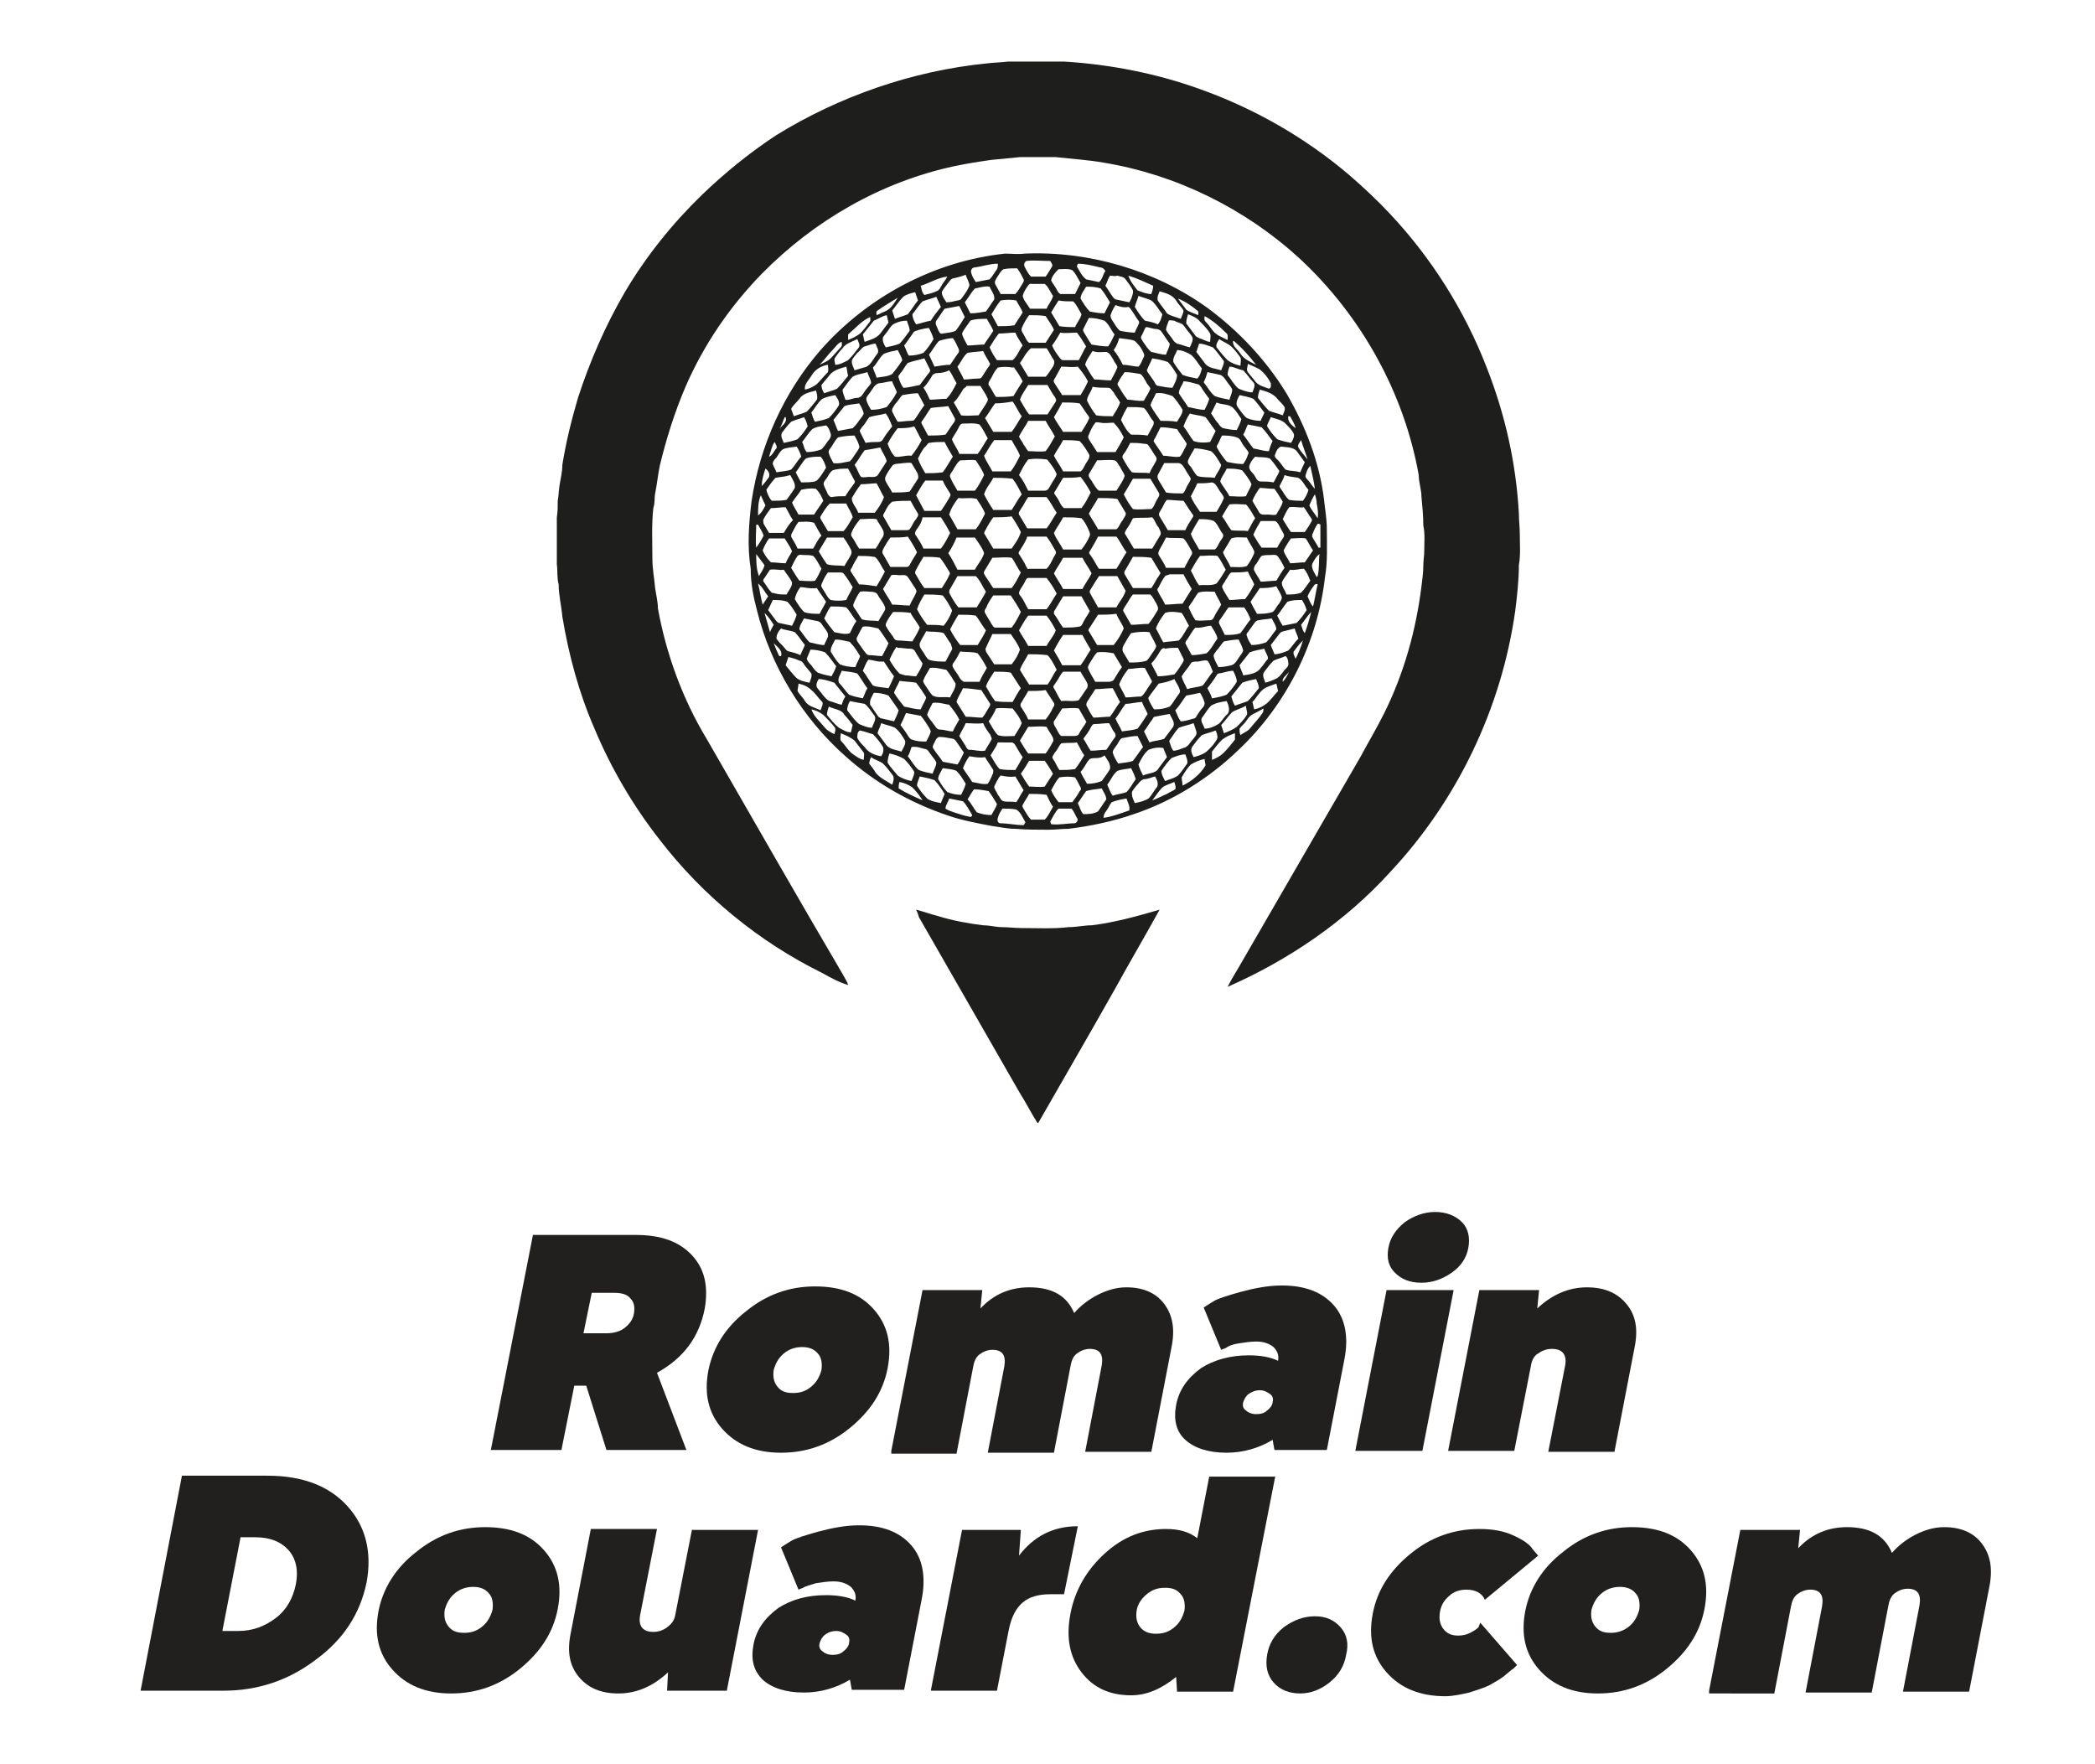
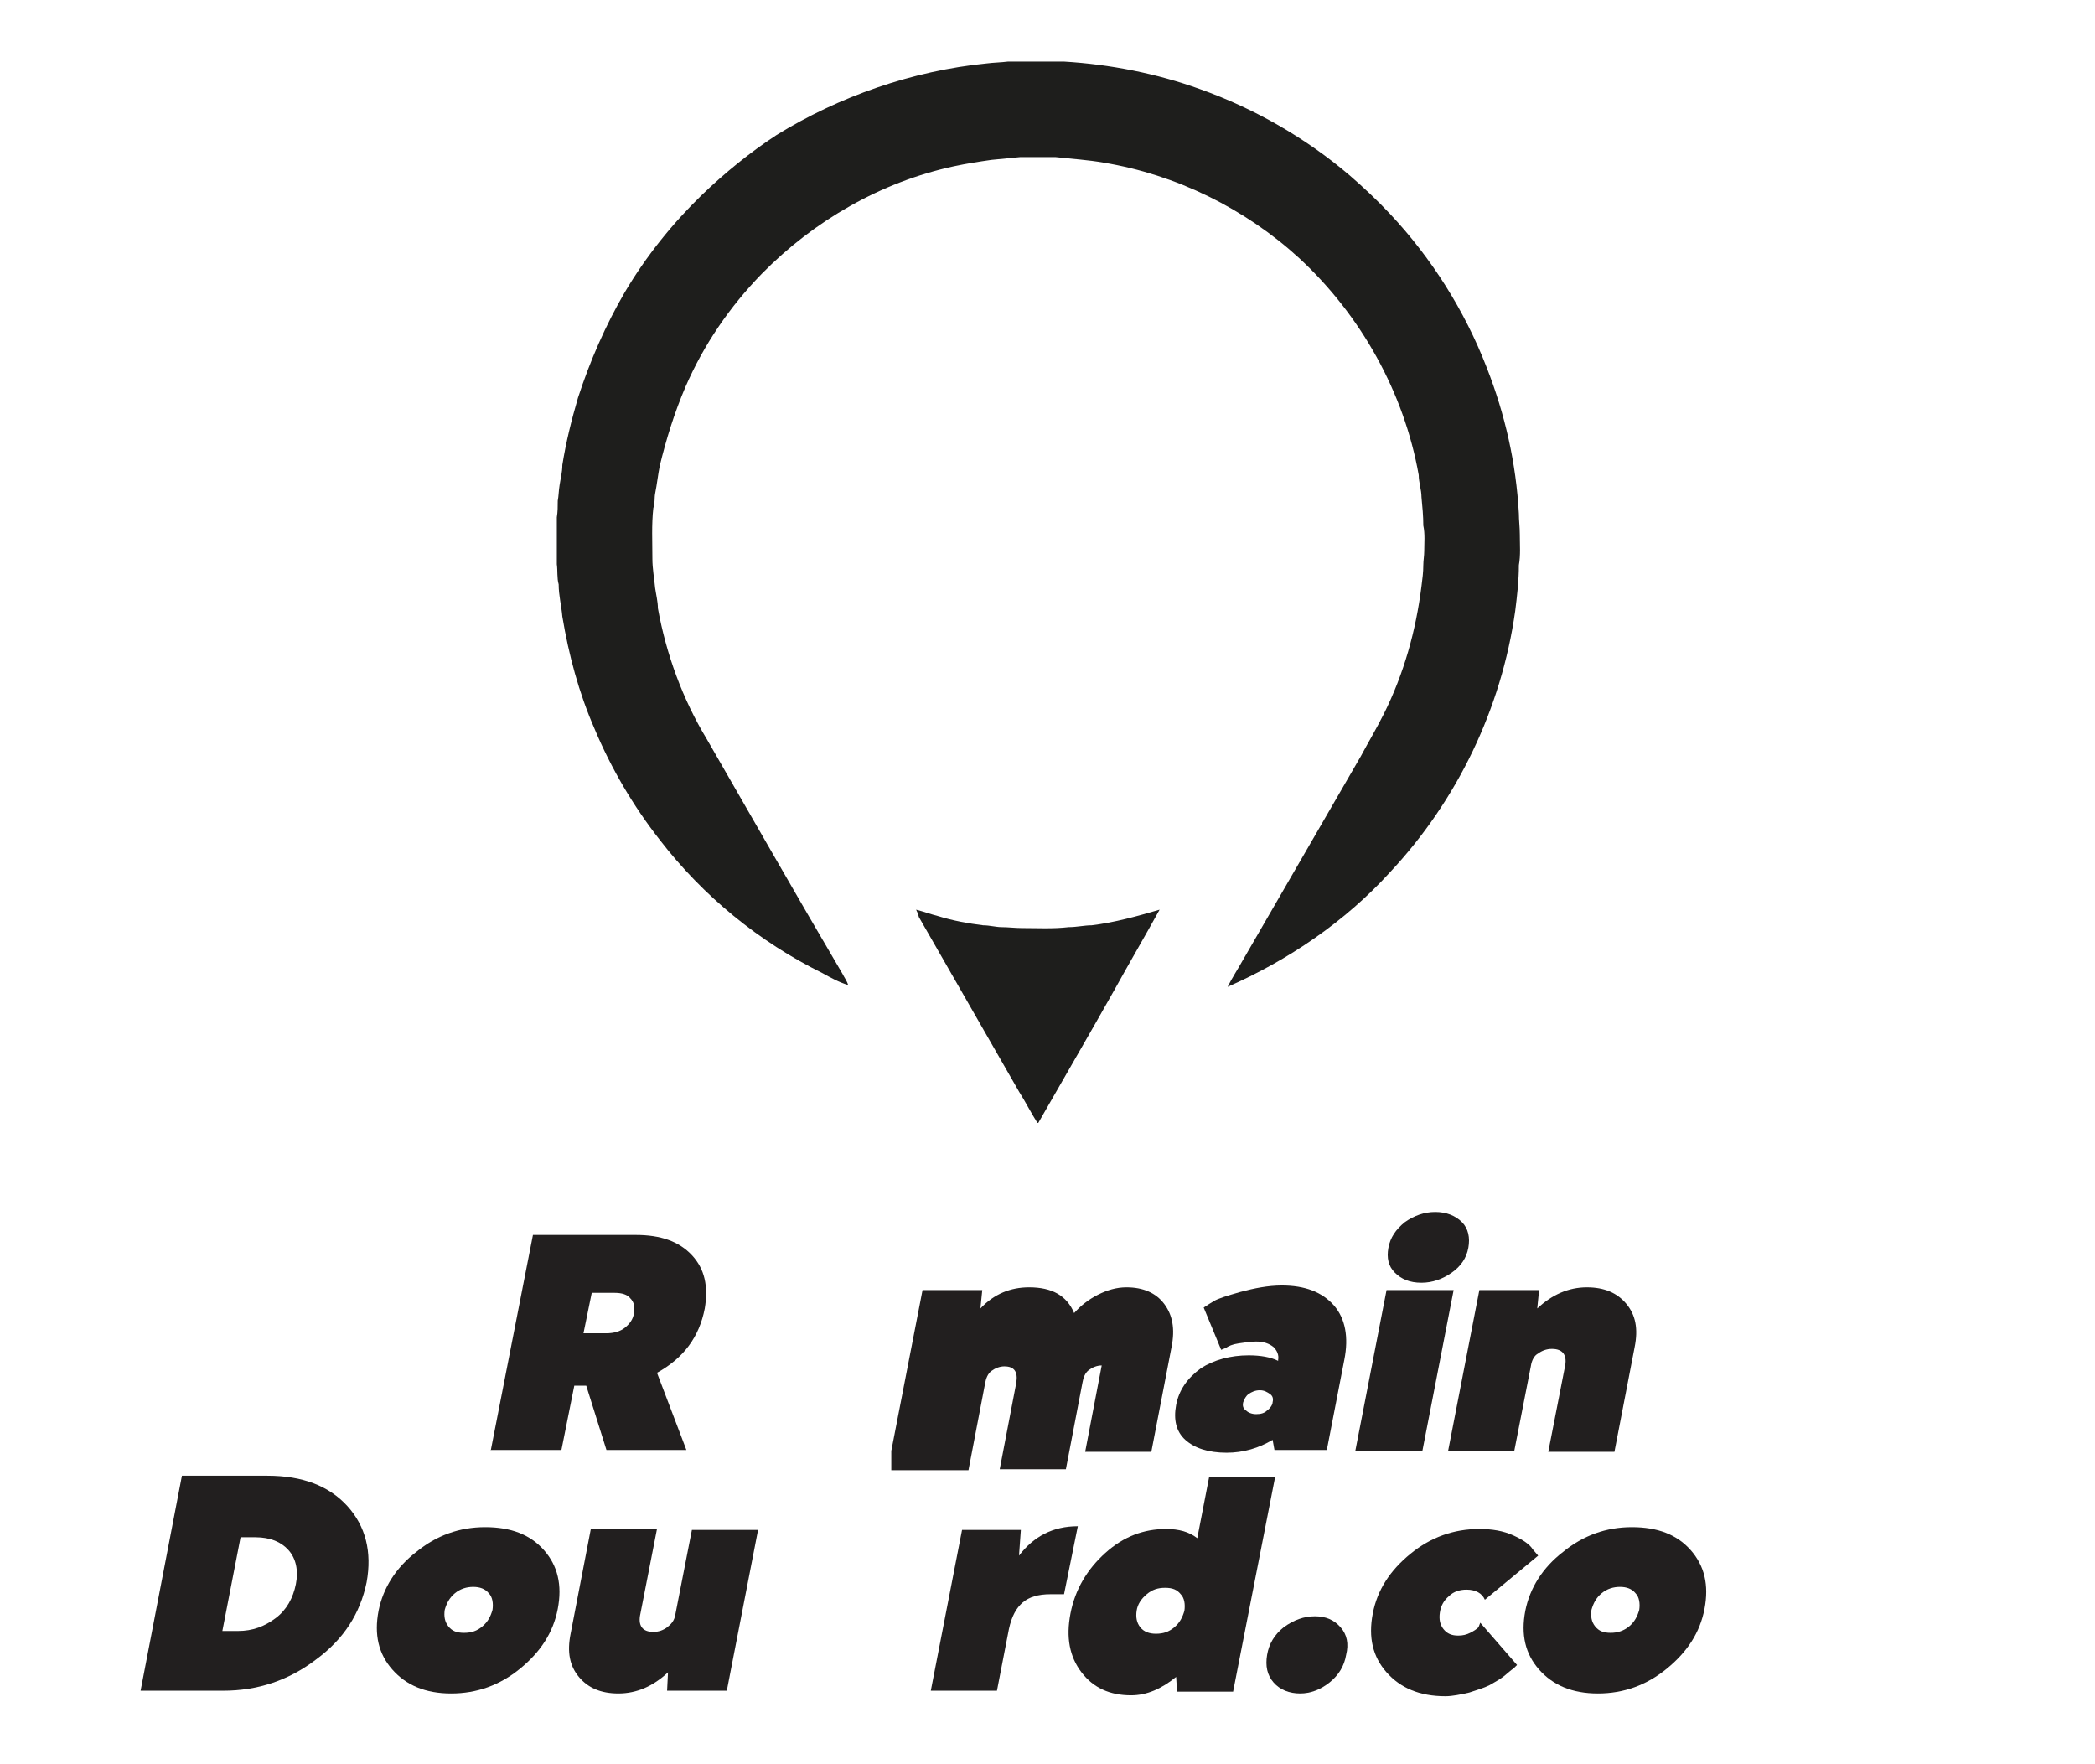
<svg xmlns="http://www.w3.org/2000/svg" version="1.1" id="Calque_1" x="0px" y="0px" viewBox="0 0 228 192" style="enable-background:new 0 0 228 192;" xml:space="preserve">
  <style type="text/css"> .st0{fill:#1E1E1C;} .st1{fill:#221F1F;} </style>
  <g>
    <path class="st0" d="M107.4,6.9c0.8-0.1,1.5-0.1,2.3-0.2c2,0,4.1,0,6.1,0c5,0.3,10.1,1.3,14.8,3c5.9,2.1,11.5,5.3,16.3,9.4 c1.5,1.3,3,2.7,4.4,4.2c4.5,4.8,8.1,10.5,10.5,16.7c2,5.1,3.2,10.4,3.5,15.9c0,0.7,0.1,1.5,0.1,2.2c0,1.2,0.1,2.3-0.1,3.4 c0,1.7-0.2,3.4-0.4,5c-1.5,10.6-6.3,20.6-13.6,28.4c-4.9,5.4-11.1,9.6-17.7,12.5c0.5-1,1.1-1.9,1.6-2.8c4.3-7.4,8.6-14.9,12.9-22.3 c0.8-1.5,1.7-3,2.5-4.6c2.2-4.4,3.5-9.1,4.1-13.9c0.1-0.8,0.2-1.5,0.2-2.3c0-0.5,0.1-1,0.1-1.5c0-0.9,0.1-1.9-0.1-2.8 c0-1-0.1-2.1-0.2-3.1c0-0.8-0.3-1.6-0.3-2.4c-1.6-9-6.3-17.4-13-23.6c-5.9-5.4-13.4-9.1-21.3-10.4c-1.7-0.3-3.4-0.4-5.2-0.6 c-1.3,0-2.6,0-3.9,0c-1,0.1-2.1,0.2-3.1,0.3c-1.4,0.2-2.7,0.4-4.1,0.7c-7.9,1.7-15.2,5.9-20.9,11.7c-3.5,3.6-6.3,7.7-8.3,12.3 c-1.2,2.8-2.1,5.7-2.8,8.6c-0.2,1-0.3,2-0.5,3c-0.1,0.5,0,1-0.2,1.6C70.9,57.1,71,59,71,60.8c0,1.1,0.2,2.1,0.3,3.2 c0.1,0.7,0.3,1.5,0.3,2.2c0.9,5,2.7,9.9,5.3,14.2c4.9,8.5,9.8,17.1,14.8,25.6c0.2,0.4,0.5,0.8,0.6,1.2c-1-0.3-1.9-0.8-2.8-1.3 c-6.9-3.4-13-8.4-17.7-14.5c-2.9-3.7-5.3-7.8-7.1-12.1c-1.7-3.9-2.8-8-3.5-12.2c-0.1-1.2-0.4-2.3-0.4-3.5c-0.2-0.7-0.1-1.5-0.2-2.2 c0-1.7,0-3.4,0-5.1c0.1-0.6,0.1-1.2,0.1-1.8c0.1-0.5,0.1-1.1,0.2-1.7c0.1-0.7,0.3-1.4,0.3-2.2c0.4-2.5,1-4.9,1.7-7.3 c1.3-4,3-7.9,5.1-11.5c2.3-3.9,5.2-7.5,8.4-10.6c2.5-2.4,5.2-4.6,8.1-6.5C91.3,10.5,99.3,7.7,107.4,6.9z" />
-     <path class="st0" d="M111.5,27.6c7-0.3,14.2,1.8,19.9,5.9c3.4,2.5,6.4,5.7,8.6,9.3c2.1,3.6,3.6,7.5,4.1,11.6c0.1,1,0.3,2.1,0.3,3.1 c0,1.8,0.1,3.6-0.2,5.3c-0.8,7.1-4.2,13.9-9.4,18.8c-3.2,3.1-7.2,5.6-11.4,7c-2.3,0.8-4.7,1.3-7.1,1.6c-0.7,0-1.5,0.1-2.2,0.1 c-1.2,0-2.4,0-3.6-0.1c-0.9,0-1.7-0.2-2.5-0.3c-1.6-0.3-3.2-0.6-4.7-1.1c-4.2-1.4-8.1-3.6-11.4-6.6c-4.6-4.1-8-9.7-9.5-15.7 c-0.4-1.5-0.7-3-0.7-4.6c-0.4-2.5-0.2-5,0.1-7.4c0.9-6,3.5-11.8,7.5-16.4c5.1-5.8,12.4-9.7,20.1-10.5 C110.1,27.6,110.8,27.7,111.5,27.6 M111.7,28.4c-0.2,0.1-0.3,0.4-0.2,0.6c0.2,0.4,0.4,0.8,0.7,1.1c0.5,0,1.1,0,1.6,0 c0.3-0.4,0.5-0.8,0.7-1.1c0.1-0.2-0.1-0.4-0.2-0.6C113.4,28.4,112.5,28.3,111.7,28.4 M106.1,29.1c-0.3,0-0.5,0.3-0.4,0.6 c0.1,0.4,0.3,0.7,0.5,1c0.5-0.1,1-0.2,1.5-0.3c0.3-0.3,0.5-0.7,0.8-1.1c0.1-0.2,0.1-0.4,0.1-0.6C107.7,28.7,106.9,29,106.1,29.1 M117.3,28.7c0,0.1-0.1,0.2-0.1,0.3c0.3,0.5,0.5,1,1,1.4c0.5,0.1,0.9,0.2,1.4,0.3c0.4-0.3,0.4-0.8,0.7-1.2 c-0.1-0.2-0.3-0.4-0.6-0.4C118.9,28.9,118.1,28.7,117.3,28.7 M109.2,29.3c-0.3,0.2-0.5,0.6-0.7,0.9c-0.1,0.2-0.3,0.4-0.2,0.7 c0.2,0.4,0.4,0.7,0.6,1.1c0.5,0,1.1,0,1.6,0c0.3-0.3,0.5-0.7,0.7-1c0.1-0.2,0.3-0.4,0.2-0.6c-0.2-0.4-0.4-0.8-0.7-1.2 C110.2,29.2,109.7,29.2,109.2,29.3 M114.4,30.5c0.1,0.3,0.4,0.6,0.6,1c0.1,0.2,0.2,0.4,0.4,0.5c0.5,0,1,0,1.6,0 c0.2-0.4,0.4-0.8,0.6-1.2c-0.3-0.5-0.5-1-0.9-1.4c-0.5-0.2-1-0.1-1.5-0.1C114.9,29.6,114.5,30,114.4,30.5 M103.7,30.3 c-0.3,0.1-0.4,0.4-0.6,0.6c-0.2,0.3-0.5,0.6-0.6,0.9c0,0.4,0.3,0.8,0.5,1.1c0.4,0,0.8-0.1,1.2-0.2c0.2,0,0.4-0.1,0.5-0.3 c0.3-0.4,0.6-0.8,0.8-1.3c0-0.4-0.3-0.8-0.4-1.2C104.6,30.1,104.2,30.2,103.7,30.3 M100.2,31.1c0.1,0.3,0.1,0.7,0.4,1 c0.4-0.1,0.9-0.2,1.3-0.4c0.3-0.1,0.4-0.3,0.5-0.5c0.2-0.4,0.5-0.7,0.7-1.1C102.1,30.2,101.2,30.8,100.2,31.1 M120.8,30 c-0.2,0.3-0.3,0.7-0.5,1.1c0.3,0.4,0.5,0.8,0.8,1.2c0.1,0.1,0.2,0.3,0.4,0.3c0.5,0.1,0.9,0.2,1.4,0.3c0.2-0.3,0.3-0.6,0.4-1 c0-0.1,0-0.2,0-0.3c-0.2-0.4-0.5-0.8-0.8-1.2c-0.2-0.3-0.6-0.3-0.9-0.4C121.3,30.1,121.1,30,120.8,30 M122.8,30 c0.2,0.6,0.6,1.1,1,1.6c0.5,0.2,1,0.4,1.5,0.4c0.1-0.3,0.2-0.6,0.2-0.9C124.6,30.7,123.8,30.3,122.8,30 M111.8,31.2 c-0.2,0.3-0.4,0.6-0.5,1c0.1,0.5,0.5,0.9,0.8,1.4c0.6,0,1.2,0,1.8,0c0.2-0.5,0.6-0.9,0.7-1.4c-0.3-0.4-0.5-1-0.9-1.3 c-0.5,0-0.9,0-1.4,0C112,30.8,111.9,31.1,111.8,31.2 M106.1,31.4c-0.4,0.4-0.7,1-1.1,1.5c0.2,0.4,0.4,0.8,0.6,1.2 c0.6,0,1.1-0.1,1.7-0.2c0.3-0.4,0.6-0.9,0.9-1.3c0.1-0.5-0.3-0.9-0.5-1.4C107.2,31.1,106.6,31.3,106.1,31.4 M118.2,31.2 c-0.2,0.4-0.6,0.8-0.6,1.3c0.3,0.5,0.6,1,1,1.4c0.5,0.1,1.1,0.2,1.6,0.2c0.2-0.4,0.4-0.8,0.6-1.2c-0.3-0.5-0.6-1-1-1.5 C119.2,31.2,118.7,31.2,118.2,31.2 M126.2,31.7c-0.1,0.3-0.3,0.6-0.2,1c0.3,0.5,0.7,0.9,1,1.4c0.4,0.3,1,0.4,1.5,0.6 c0.1-0.3,0.3-0.6,0.3-0.9c-0.2-0.4-0.6-0.7-0.8-1.1C127.5,32,126.8,31.9,126.2,31.7 M98.3,32.3c-0.4,0.4-0.8,1-1.2,1.5 c0.1,0.3,0.2,0.6,0.3,0.9c0.5-0.2,0.9-0.3,1.4-0.5c0.4-0.5,0.7-1,1.1-1.5c-0.1-0.3-0.2-0.6-0.3-0.9C99.2,31.9,98.7,32,98.3,32.3 M95.5,33.8c-0.2,0.1-0.1,0.3-0.1,0.5c0.3-0.1,0.6-0.3,0.9-0.4c0.7-0.3,1-0.9,1.4-1.5C96.9,32.9,96.2,33.3,95.5,33.8 M100.4,32.8 c-0.4,0.4-0.7,0.9-1.1,1.4c0,0.4,0.2,0.8,0.4,1.1c0.5-0.1,1-0.3,1.6-0.4c0.3-0.5,0.7-1,1.1-1.5c-0.2-0.4-0.3-0.7-0.5-1.1 C101.4,32.5,100.9,32.6,100.4,32.8 M123.5,33.4c0.3,0.5,0.7,1.1,1.1,1.5c0.5,0.1,1,0.2,1.4,0.4c0.3-0.3,0.4-0.7,0.5-1.1 c-0.4-0.5-0.7-1.1-1.2-1.5c-0.4-0.2-0.9-0.3-1.4-0.5C123.8,32.6,123.6,33,123.5,33.4 M128.2,32.5c0.3,0.4,0.6,0.8,0.9,1.2 c0.4,0.3,0.9,0.4,1.3,0.6c0-0.2,0.1-0.4-0.1-0.5C129.7,33.3,129,32.8,128.2,32.5 M108.9,32.7c-0.4,0.5-0.7,1-1,1.5 c0.2,0.4,0.5,0.9,0.7,1.3c0.6,0,1.2,0,1.8-0.1c0.3-0.5,0.6-0.9,0.9-1.4c-0.2-0.5-0.5-0.9-0.7-1.3C110.1,32.6,109.5,32.6,108.9,32.7 M114.4,34c0.3,0.5,0.6,1,0.9,1.5c0.6,0.1,1.2,0.1,1.7,0.1c0.2-0.5,0.6-0.9,0.7-1.4c-0.3-0.5-0.5-1-0.9-1.4c-0.5,0-1.1,0-1.6-0.1 C115,33,114.7,33.5,114.4,34 M121.4,33.2c-0.2,0.3-0.4,0.7-0.5,1c-0.1,0.2,0,0.4,0.1,0.6c0.3,0.4,0.5,0.9,0.9,1.2 c0.5,0.1,1.1,0.2,1.6,0.2c0.1-0.3,0.3-0.6,0.4-0.9c0.1-0.1,0.1-0.3,0-0.4c-0.3-0.4-0.5-0.8-0.8-1.2c-0.1-0.1-0.1-0.2-0.3-0.3 C122.4,33.5,121.9,33.4,121.4,33.2 M102.8,33.6c-0.3,0.4-0.6,0.9-0.9,1.3c-0.2,0.3,0.1,0.7,0.2,1c0.1,0.2,0.2,0.5,0.5,0.4 c0.5-0.1,1-0.1,1.4-0.3c0.4-0.5,0.7-1,1-1.5c-0.2-0.4-0.4-0.8-0.6-1.2C103.9,33.4,103.3,33.5,102.8,33.6 M112,34.3 c-0.3,0.4-0.6,0.9-0.8,1.4c-0.1,0.3,0.1,0.5,0.2,0.7c0.2,0.3,0.3,0.7,0.6,0.9c0.6,0,1.2,0,1.8,0c0.3-0.5,0.6-0.9,0.9-1.4 c-0.2-0.5-0.6-1-0.9-1.5C113.2,34.3,112.6,34.3,112,34.3 M129.3,34.2c-0.1,0.3-0.2,0.6-0.2,1c0.3,0.4,0.6,0.8,0.9,1.2 c0.1,0.2,0.3,0.3,0.5,0.4c0.4,0.1,0.8,0.4,1.2,0.4c0-0.3,0.1-0.6,0-0.9c-0.3-0.5-0.7-0.9-1.1-1.3C130.3,34.6,129.8,34.4,129.3,34.2 M95.1,34.9c-0.4,0.5-0.8,1-1.2,1.5c0.1,0.3,0.1,0.5,0.2,0.8c0.6-0.2,1.3-0.4,1.7-0.9c0.3-0.4,0.6-0.8,0.9-1.2 c-0.1-0.3-0.1-0.5-0.2-0.8C96,34.4,95.6,34.7,95.1,34.9 M92.3,36.4c0,0.2,0,0.4,0,0.6c0.5-0.2,0.9-0.4,1.3-0.7 c0.4-0.4,0.7-0.8,1-1.2c0.2-0.2,0.1-0.4,0.1-0.6C93.8,34.9,93.1,35.7,92.3,36.4 M131.1,34.4c0,0.2-0.1,0.4,0.1,0.6 c0.3,0.3,0.5,0.6,0.8,1c0.4,0.5,1,0.7,1.6,1c0-0.3,0.1-0.6-0.2-0.8C132.7,35.5,132,34.9,131.1,34.4 M105.6,34.9 c-0.3,0.5-0.7,0.9-0.9,1.4c0.1,0.5,0.4,0.9,0.6,1.3c0.6,0,1.2-0.1,1.8-0.1c0.3-0.5,0.7-1,1-1.5c-0.2-0.5-0.5-0.9-0.7-1.3 C106.7,34.7,106.1,34.7,105.6,34.9 M118.5,34.6c-0.2,0.4-0.4,0.8-0.6,1.2c-0.1,0.2,0.1,0.4,0.2,0.6c0.2,0.3,0.4,0.7,0.7,1.1 c0.6,0.1,1.2,0.2,1.8,0.2c0.3-0.4,0.5-0.9,0.7-1.3c-0.4-0.5-0.6-1.1-1.1-1.5C119.6,34.7,119.1,34.6,118.5,34.6 M97.4,35.2 c-0.3,0.1-0.5,0.4-0.7,0.7c-0.2,0.3-0.4,0.5-0.6,0.8c-0.1,0.4,0.1,0.8,0.3,1.1c0.5-0.1,1-0.2,1.5-0.4c0.4-0.4,0.8-1,1.1-1.4 c0-0.4-0.2-0.7-0.3-1.1C98.2,34.9,97.8,35,97.4,35.2 M127.2,34.9c-0.1,0.3-0.3,0.7-0.3,1c0.2,0.4,0.5,0.7,0.7,1 c0.1,0.2,0.3,0.4,0.5,0.5c0.5,0.1,0.9,0.3,1.4,0.4c0.1-0.3,0.3-0.6,0.3-0.9c0-0.3-0.2-0.4-0.3-0.6c-0.3-0.3-0.5-0.7-0.8-1 c-0.3-0.2-0.6-0.2-0.9-0.4C127.6,34.9,127.3,34.8,127.2,34.9 M124.7,35.6c-0.2,0.3-0.3,0.7-0.5,1c-0.1,0.2,0.1,0.4,0.2,0.6 c0.3,0.4,0.5,0.8,0.9,1.1c0.5,0.1,1.1,0.3,1.6,0.3c0.1-0.4,0.4-0.8,0.4-1.2c-0.3-0.4-0.6-0.9-0.9-1.3c-0.1-0.2-0.4-0.3-0.6-0.3 C125.4,35.8,125.1,35.6,124.7,35.6 M100,35.9c-0.2,0.1-0.5,0.1-0.6,0.3c-0.3,0.4-0.6,0.9-1,1.4c0.2,0.4,0.3,0.8,0.5,1.1 c0.6,0,1.1-0.1,1.6-0.3c0.4-0.4,0.8-1,1.1-1.5c-0.1-0.4-0.3-0.8-0.5-1.2C100.8,35.7,100.4,35.8,100,35.9 M115.4,36.2 c-0.3,0.5-0.6,1-0.9,1.4c0.2,0.5,0.5,0.9,0.8,1.3c0.1,0.1,0.2,0.3,0.4,0.3c0.6,0,1.1,0,1.7,0c0.3-0.5,0.5-1,0.8-1.5 c-0.3-0.5-0.6-1-1-1.5C116.6,36.2,116,36.3,115.4,36.2 M108.7,36.3c-0.4,0.5-0.7,1-1,1.5c0.2,0.5,0.5,1,0.8,1.4c0.6,0,1.2,0,1.7,0 c0.5-0.4,0.7-1.1,1.1-1.6c-0.3-0.5-0.6-0.9-0.8-1.4C109.9,36.2,109.3,36.3,108.7,36.3 M102.2,37.1c-0.4,0.4-0.7,1-1.1,1.5 c0.2,0.4,0.4,0.9,0.6,1.3c0.6-0.1,1.2-0.2,1.7-0.2c0.3-0.4,0.6-0.9,0.9-1.3c0.1-0.1,0.1-0.3,0-0.5c-0.2-0.4-0.3-0.7-0.6-1.1 C103.4,36.8,102.8,36.9,102.2,37.1 M121.2,38.1c0.4,0.5,0.7,1,1,1.6c0.6,0,1.2,0.2,1.7,0.2c0.3-0.3,0.4-0.7,0.6-1.1 c0.1-0.2-0.1-0.5-0.2-0.7c-0.2-0.4-0.5-0.7-0.8-1c-0.5-0.2-1.1-0.2-1.7-0.3C121.7,37.2,121.5,37.7,121.2,38.1 M132.4,37.8 c0.4,0.5,0.7,0.9,1.2,1.4c0.4,0.3,0.9,0.5,1.4,0.6c0-0.3,0.1-0.6,0-0.9c-0.3-0.4-0.6-0.8-0.9-1.1c-0.4-0.4-1-0.6-1.4-0.9 C132.5,37.2,132.3,37.5,132.4,37.8 M91.7,37.9c-0.3,0.3-0.6,0.7-0.8,1c-0.2,0.2,0,0.6,0,0.8c0.5,0,1-0.3,1.4-0.5 c0.4-0.4,0.8-0.9,1.1-1.3c0.3-0.3,0-0.7-0.1-1C92.7,37.2,92,37.4,91.7,37.9 M90.6,38.1c-0.5,0.5-0.9,1.1-1.4,1.6 c0.4-0.2,0.9-0.4,1.2-0.7c0.4-0.4,0.7-0.8,1.1-1.2c0.2-0.2,0.1-0.4,0.1-0.6C91.2,37.3,90.9,37.8,90.6,38.1 M134.2,37.1 c-0.1,0.6,0.5,0.9,0.8,1.4c0.4,0.6,1.1,0.9,1.7,1.2c-0.7-0.9-1.4-1.7-2.2-2.4C134.4,37.2,134.3,37.1,134.2,37.1 M130.5,37.4 c-0.1,0.3-0.2,0.6-0.3,0.9c0.3,0.4,0.6,0.8,0.9,1.2c0.4,0.6,1.2,0.6,1.8,0.8c0.1-0.3,0.3-0.6,0.3-1c-0.4-0.5-0.8-1.1-1.2-1.5 C131.4,37.6,131,37.4,130.5,37.4 M94.1,37.7c-0.3,0.1-0.5,0.5-0.8,0.7c-0.2,0.3-0.5,0.5-0.6,0.9c0,0.4,0.2,0.7,0.3,1 c0.3-0.1,0.7-0.2,1-0.3c0.7-0.1,1-0.9,1.4-1.4c0.4-0.4,0-0.8-0.1-1.2C94.9,37.4,94.5,37.6,94.1,37.7 M96.2,38.5 c-0.5,0.4-0.7,1-1.2,1.5c0.1,0.4,0.3,0.7,0.4,1.1c0.6-0.1,1.2-0.1,1.7-0.4c0.4-0.5,0.8-1,1.1-1.5c-0.1-0.4-0.3-0.7-0.5-1.1 C97.2,38.2,96.7,38.3,96.2,38.5 M111,39.5c0.3,0.5,0.6,1,0.9,1.5c0.6,0,1.2,0,1.9,0c0.3-0.3,0.5-0.7,0.8-1.1 c0.1-0.2,0.2-0.5,0.1-0.7c-0.3-0.4-0.5-0.9-0.8-1.3c-0.6,0-1.2,0-1.7,0C111.6,38.4,111.4,39,111,39.5 M128.1,38.1 c-0.1,0.4-0.5,0.8-0.4,1.3c0.3,0.5,0.6,0.9,1,1.4c0.5,0.2,1.1,0.3,1.6,0.4c0.3-0.3,0.4-0.7,0.5-1.1c-0.4-0.5-0.7-1.1-1.2-1.5 C129.1,38.3,128.6,38.1,128.1,38.1 M118.9,38.2c-0.3,0.5-0.7,1-0.8,1.5c0.3,0.5,0.6,1.1,1,1.6c0.6,0,1.2,0.1,1.8,0.1 c0.2-0.4,0.5-0.9,0.7-1.4c0-0.3-0.3-0.5-0.4-0.8c-0.2-0.3-0.4-0.8-0.8-0.9C119.9,38.3,119.4,38.4,118.9,38.2 M105.3,38.4 c-0.5,0.4-0.7,1-1.1,1.5c0.2,0.5,0.5,0.9,0.7,1.4c0.5,0,1-0.1,1.5-0.1c0.1,0,0.3,0,0.4-0.1c0.3-0.4,0.5-0.8,0.8-1.2 c0.1-0.1,0.2-0.3,0.1-0.4c-0.2-0.4-0.5-0.8-0.7-1.3C106.4,38.3,105.8,38.3,105.3,38.4 M98.8,39.5c-0.3,0.3-0.5,0.8-0.8,1.1 c-0.1,0.2-0.3,0.3-0.2,0.5c0.1,0.4,0.3,0.8,0.5,1.1c0.6,0,1.2-0.2,1.8-0.3c0.3-0.4,0.6-0.8,0.9-1.2c0.1-0.1,0.3-0.3,0.2-0.5 c-0.2-0.4-0.4-0.8-0.6-1.2C99.9,39.2,99.3,39.3,98.8,39.5 M124.9,40.1c-0.1,0.1-0.1,0.3,0,0.4c0.2,0.3,0.5,0.7,0.7,1 c0.1,0.2,0.2,0.5,0.5,0.5c0.5,0.1,1,0.2,1.5,0.2c0.2-0.4,0.5-0.9,0.5-1.4c-0.3-0.5-0.6-1-1-1.4c-0.5-0.2-1.1-0.3-1.7-0.4 C125.2,39.5,125,39.8,124.9,40.1 M88.3,40.9c-0.3,0.5-0.8,0.9-0.7,1.5c0.5-0.1,0.9-0.3,1.3-0.6c0.4-0.4,0.8-0.9,1.2-1.3 c0.1-0.3,0-0.6,0-0.8C89.4,39.8,88.7,40.2,88.3,40.9 M135.8,39.6c0,0.3-0.2,0.6,0,0.9c0.3,0.4,0.6,0.7,0.8,1c0.4,0.5,1,0.6,1.5,0.8 c0.3-0.1,0.2-0.4,0.2-0.6c-0.3-0.6-0.7-1.1-1.2-1.5C136.7,40,136.3,39.8,135.8,39.6 M108.6,40c-0.3,0.3-0.5,0.7-0.7,1.1 c-0.1,0.2-0.4,0.5-0.3,0.8c0.3,0.4,0.5,0.9,0.8,1.3c0.6,0,1.3,0,1.9-0.1c0.3-0.5,0.6-1,1-1.6c-0.2-0.4-0.5-0.9-0.8-1.3 c-0.1-0.1-0.1-0.3-0.3-0.2C109.6,39.9,109.1,39.9,108.6,40 M115.5,39.9c-0.2,0.4-0.4,0.7-0.6,1.1c-0.1,0.2-0.3,0.4-0.2,0.6 c0.3,0.5,0.6,0.9,0.9,1.4c0.7,0,1.3,0,2,0c0.3-0.5,0.6-1,0.8-1.5c-0.3-0.6-0.7-1.1-1.1-1.6C116.7,40,116.1,39.9,115.5,39.9 M133.8,39.9c-0.1,0.3-0.2,0.6-0.2,0.9c0.4,0.5,0.7,1.1,1.2,1.5c0.5,0.2,1,0.4,1.5,0.4c0.1-0.3,0.4-0.8,0.1-1.1 c-0.4-0.4-0.7-0.9-1.1-1.3C134.7,40.2,134.3,39.9,133.8,39.9 M90.3,40.8c-0.3,0.4-0.6,0.7-0.9,1.1c0,0.3,0.1,0.6,0.3,0.9 c0.5-0.2,1-0.3,1.4-0.5c0.4-0.4,0.8-0.9,1.2-1.4c-0.1-0.3-0.1-0.7-0.2-1C91.4,40.1,90.7,40.3,90.3,40.8 M102,40.6 c-0.2,0-0.4,0.1-0.5,0.2c-0.3,0.5-0.6,1-1,1.4c0.3,0.4,0.5,0.9,0.7,1.3c0.6,0,1.2-0.1,1.8-0.1c0.5-0.5,0.8-1.1,1.1-1.7 c-0.3-0.5-0.5-1-0.8-1.4C102.9,40.5,102.5,40.6,102,40.6 M131.4,40.5c-0.1,0.4-0.2,0.7-0.4,1.1c0.4,0.5,0.7,1.1,1.2,1.5 c0.5,0.2,1.1,0.3,1.6,0.4c0.1-0.4,0.3-0.7,0.3-1.1c-0.1-0.3-0.4-0.6-0.6-0.9c-0.2-0.3-0.4-0.6-0.7-0.7 C132.4,40.7,131.9,40.6,131.4,40.5 M92.8,41c-0.4,0.4-0.7,0.9-1.1,1.4c0,0.4,0.2,0.7,0.3,1.1c0.4,0.1,0.8-0.2,1.3-0.2 c0.4,0,0.6-0.4,0.8-0.7c0.2-0.3,0.5-0.6,0.7-0.9c0-0.4-0.3-0.8-0.4-1.2C93.8,40.7,93.3,40.7,92.8,41 M121.7,41.6 c-0.1,0.1-0.1,0.3,0,0.4c0.3,0.5,0.6,1,1,1.5c0.6,0,1.2,0.2,1.8,0.1c0.2-0.4,0.5-0.8,0.7-1.3c-0.1-0.3-0.4-0.5-0.5-0.8 c-0.2-0.3-0.3-0.6-0.6-0.8c-0.6-0.1-1.1-0.2-1.7-0.2C122.1,40.9,121.9,41.2,121.7,41.6 M95.7,41.7c-0.5,0.1-0.7,0.6-1,1 c-0.2,0.3-0.5,0.5-0.4,0.9c0.1,0.3,0.3,0.7,0.5,1c0.6,0,1.1-0.1,1.7-0.3c0.4-0.5,0.8-1,1.1-1.6c-0.1-0.4-0.4-0.8-0.5-1.2 C96.6,41.5,96.1,41.7,95.7,41.7 M128.8,41.5c-0.1,0.4-0.5,0.8-0.5,1.3c0.3,0.5,0.7,1,1,1.5c0.6,0.1,1.2,0.3,1.8,0.3 c0.2-0.4,0.4-0.8,0.5-1.2c-0.3-0.4-0.6-0.8-0.9-1.3c-0.1-0.1-0.2-0.3-0.4-0.3C129.9,41.7,129.3,41.5,128.8,41.5 M111.9,41.9 c-0.3,0.5-0.7,1-0.9,1.6c0.3,0.5,0.6,1.1,1,1.6c0.7,0,1.3,0,2,0c0.3-0.5,0.6-0.9,0.9-1.4c0.1-0.2,0-0.3-0.1-0.5 c-0.3-0.4-0.5-0.8-0.8-1.3C113.2,41.9,112.6,41.9,111.9,41.9 M104.8,42.4c-0.3,0.5-0.6,1-1,1.4c0.3,0.5,0.5,0.9,0.8,1.4 c0.6,0.1,1.3,0,1.9,0c0.3-0.5,0.7-1,1-1.6c0,0,0-0.1,0-0.2c-0.2-0.5-0.5-0.9-0.8-1.4c-0.5,0-1,0-1.5,0 C105.1,42.2,104.9,42.2,104.8,42.4 M118.3,43.6c0.3,0.6,0.6,1.1,1,1.6c0.6,0.1,1.2,0.1,1.8,0.1c0.3-0.5,0.6-0.9,0.8-1.5 c-0.2-0.4-0.5-0.7-0.7-1.1c-0.2-0.2-0.3-0.5-0.6-0.5c-0.6,0-1.1,0-1.7-0.1C118.8,42.6,118.3,43.1,118.3,43.6 M137.1,42.4 c-0.1,0.3-0.2,0.6-0.2,0.9c0.4,0.5,0.8,1,1.2,1.4c0.5,0.2,1,0.3,1.5,0.5c0.1-0.3,0.3-0.6,0.2-0.9c-0.2-0.3-0.5-0.6-0.7-0.8 C138.6,42.8,137.8,42.6,137.1,42.4 M87,43.4c-0.3,0.4-0.7,0.7-0.9,1.1c0.1,0.3,0.2,0.5,0.3,0.8c0.5-0.2,1-0.3,1.4-0.5 c0.4-0.4,0.7-0.8,1.1-1.3c0.1-0.3,0-0.7-0.1-1C88.1,42.7,87.4,42.8,87,43.4 M98.2,43c-0.3,0.3-0.5,0.7-0.8,1 c-0.1,0.2-0.4,0.5-0.3,0.8c0.2,0.4,0.4,0.8,0.6,1.1c0.5,0,0.9-0.1,1.4-0.1c0.1,0,0.3,0,0.4-0.1c0.4-0.5,0.7-1.1,1.1-1.6 c-0.2-0.4-0.5-0.9-0.7-1.3C99.3,42.8,98.8,42.9,98.2,43 M125.8,42.8c-0.2,0.5-0.5,0.9-0.6,1.3c0.3,0.6,0.7,1.1,1.1,1.7 c0.6,0,1.2,0,1.8,0.1c0.2-0.4,0.6-0.8,0.6-1.3c-0.3-0.5-0.7-1.1-1.1-1.5C127,42.9,126.5,42.7,125.8,42.8 M134.9,43 c-0.2,0.4-0.5,0.9-0.2,1.3c0.3,0.4,0.6,0.9,1,1.2c0.5,0.2,1,0.3,1.5,0.3c0.1-0.3,0.3-0.6,0.4-0.9c-0.4-0.5-0.8-1.1-1.2-1.5 C135.9,43.2,135.4,43.1,134.9,43 M89.5,43.4c-0.5,0.4-0.8,1-1.2,1.5c0.1,0.3,0.2,0.7,0.4,1c0.5-0.1,1-0.2,1.5-0.4 c0.4-0.4,0.8-0.9,1.1-1.4c0.1-0.4-0.2-0.8-0.4-1.1C90.4,43.1,89.9,43.2,89.5,43.4 M132.4,43.8c-0.2,0.4-0.4,0.8-0.6,1.2 c0.3,0.4,0.5,0.8,0.8,1.1c0.1,0.2,0.3,0.4,0.5,0.5c0.5,0.1,1,0.2,1.5,0.2c0.2-0.4,0.4-0.8,0.5-1.2c-0.3-0.4-0.5-0.8-0.8-1.1 C133.8,43.9,133,44.1,132.4,43.8 M91.9,44.2c-0.4,0.5-0.8,1-1.2,1.5c0.2,0.4,0.3,0.8,0.5,1.2c0.5-0.1,1.1-0.2,1.6-0.3 c0.2-0.2,0.4-0.4,0.6-0.7c0.2-0.3,0.5-0.6,0.6-0.9c-0.1-0.4-0.3-0.8-0.5-1.1C93,44,92.4,44,91.9,44.2 M108.3,43.9 c-0.4,0.5-0.7,1.1-1.1,1.6c0.3,0.5,0.6,1,0.9,1.5c0.7,0,1.3,0,2,0c0.4-0.5,0.7-1.1,1.1-1.7c-0.4-0.5-0.6-1.1-1-1.6 C109.6,43.8,109,43.9,108.3,43.9 M114.7,45.4c0.3,0.6,0.7,1.1,1,1.6c0.7,0,1.3,0,2,0c0.3-0.5,0.6-0.9,0.8-1.4 c0.1-0.1,0-0.3-0.1-0.4c-0.3-0.4-0.6-0.9-0.9-1.3c-0.6-0.1-1.3-0.1-1.9-0.1C115.3,44.4,115,44.9,114.7,45.4 M101.3,44.4 c-0.3,0.4-0.5,0.8-0.8,1.2c-0.1,0.2-0.3,0.3-0.2,0.5c0.2,0.4,0.5,0.9,0.7,1.3c0.6,0,1.3,0,1.9-0.1c0.3-0.4,0.6-0.9,0.9-1.3 c0.1-0.1,0.2-0.3,0.1-0.5c-0.2-0.4-0.5-0.9-0.7-1.3C102.5,44.3,101.9,44.3,101.3,44.4 M122.7,44.3c-0.3,0.5-0.5,0.9-0.7,1.4 c0.3,0.6,0.6,1.2,1.1,1.6c0.6,0,1.2,0,1.8,0.1c0.2-0.4,0.4-0.7,0.6-1.1c0.1-0.2,0.1-0.5-0.1-0.6c-0.3-0.4-0.5-0.9-0.9-1.3 C124,44.3,123.4,44.3,122.7,44.3L122.7,44.3 M94.6,45.4c-0.3,0.4-0.5,0.8-0.8,1.1c-0.1,0.2-0.3,0.3-0.2,0.5 c0.2,0.4,0.4,0.8,0.6,1.2c0.5-0.1,0.9-0.1,1.4-0.1c0.2,0,0.4-0.1,0.5-0.3c0.3-0.5,0.6-0.9,1-1.4c-0.2-0.5-0.4-1-0.7-1.4 C95.7,45.2,95.2,45.2,94.6,45.4 M129.5,45c-0.3,0.4-0.5,0.9-0.7,1.4c0.4,0.5,0.7,1.1,1.1,1.6c0.6,0.2,1.2,0.2,1.8,0.1 c0.2-0.4,0.4-0.8,0.6-1.2c-0.4-0.5-0.7-1-1.1-1.5C130.7,45.2,130.1,45.2,129.5,45 M85.4,45.4c-0.2,0.4-0.3,0.9-0.6,1.3 c0.3-0.4,0.9-0.7,0.7-1.3C85.6,45.4,85.5,45.4,85.4,45.4 M140.2,45.3c-0.1,0.6,0.4,1,0.8,1.3c-0.1-0.5-0.4-0.9-0.6-1.3 C140.4,45.3,140.3,45.3,140.2,45.3 M86.1,45.9c-0.4,0.4-0.7,0.8-1,1.2c-0.2,0.4,0.1,0.8,0.2,1.1c0.5-0.1,1-0.2,1.5-0.4 c0.4-0.4,0.8-0.9,1.1-1.4c-0.1-0.4-0.2-0.7-0.4-1C87,45.6,86.5,45.7,86.1,45.9 M137.9,46.4c0.3,0.5,0.7,1,1.1,1.4 c0.5,0.2,1,0.3,1.5,0.4c0.2-0.3,0.4-0.7,0.3-1c-0.2-0.4-0.5-0.7-0.8-1c-0.4-0.5-1.1-0.6-1.7-0.8C138.2,45.7,137.9,46.1,137.9,46.4 M111.9,45.8c-0.3,0.6-0.7,1.1-1,1.7c0.1,0.3,0.4,0.6,0.5,0.9c0.2,0.2,0.3,0.5,0.5,0.7c0.6,0,1.3,0.1,1.9,0c0.4-0.5,0.7-1.1,1-1.6 c-0.3-0.6-0.7-1.1-1-1.7C113.2,45.8,112.6,45.8,111.9,45.8 M104.8,46.1c-0.3,0-0.4,0.3-0.5,0.5c-0.2,0.4-0.5,0.8-0.7,1.2 c0.2,0.6,0.6,1,0.8,1.6c0.7,0,1.3,0,2,0c0.4-0.5,0.7-1.1,1.1-1.7c-0.3-0.5-0.5-1-0.9-1.5C106,46,105.4,46.1,104.8,46.1 M119.8,46 c-0.2,0-0.4-0.1-0.6,0c-0.3,0.4-0.5,0.8-0.7,1.3c-0.1,0.2-0.1,0.3,0,0.5c0.3,0.5,0.6,0.9,0.9,1.4c0.7,0,1.3,0,2,0 c0.3-0.5,0.6-1,0.9-1.6c-0.3-0.6-0.6-1.1-1.1-1.6C120.7,46,120.2,46.1,119.8,46 M88.4,46.7c-0.4,0.4-0.7,0.9-1.1,1.4 c0.2,0.4,0.2,0.8,0.5,1.1c0.5,0,1.1-0.1,1.6-0.3c0.3-0.3,0.5-0.6,0.7-0.9c0.2-0.2,0.4-0.5,0.3-0.8c-0.1-0.3-0.2-0.7-0.5-0.9 C89.4,46.4,88.9,46.4,88.4,46.7 M135.8,46.2c-0.2,0.4-0.3,0.8-0.5,1.1c0.4,0.5,0.7,1,1.1,1.5c0.6,0.1,1.1,0.3,1.7,0.3 c0.1-0.4,0.2-0.7,0.4-1.1c-0.4-0.5-0.7-1-1.2-1.5C136.9,46.4,136.3,46.3,135.8,46.2 M97.7,46.6c-0.4,0.5-0.8,1.1-1.1,1.7 c0.2,0.5,0.4,1,0.8,1.4c0.6,0.1,1.2-0.2,1.8-0.1c0.4-0.5,0.8-1.1,1.1-1.7c-0.3-0.5-0.5-1-0.8-1.5C98.9,46.6,98.3,46.6,97.7,46.6 M126.3,46.5c-0.2,0.4-0.4,0.8-0.6,1.2c-0.1,0.1-0.2,0.3-0.1,0.4c0.3,0.5,0.7,1,1,1.5c0.6,0,1.2,0.2,1.8,0.1c0.3-0.3,0.4-0.7,0.6-1 c0.1-0.2,0.2-0.4,0.1-0.5c-0.3-0.5-0.7-1-1-1.5C127.5,46.6,126.9,46.5,126.3,46.5 M91.2,47.6c-0.3,0.3-0.5,0.7-0.7,1 c-0.1,0.2-0.4,0.4-0.3,0.7c0.1,0.4,0.3,0.7,0.5,1.1c0.6,0.1,1.2-0.1,1.8-0.2c0.3-0.3,0.5-0.7,0.8-1.1c0.1-0.2,0.3-0.4,0.2-0.6 c-0.1-0.4-0.3-0.7-0.5-1.1C92.3,47.4,91.7,47.5,91.2,47.6 M133,47.4c-0.2,0.3-0.3,0.7-0.5,1c-0.1,0.1-0.1,0.3,0,0.4 c0.2,0.4,0.5,0.8,0.8,1.2c0.1,0.1,0.2,0.3,0.4,0.3c0.5,0.1,1,0.2,1.6,0.2c0.2-0.3,0.4-0.6,0.5-1c0.1-0.1,0.1-0.3,0-0.4 c-0.2-0.3-0.5-0.6-0.7-1c-0.1-0.2-0.2-0.4-0.5-0.5C134,47.4,133.5,47.4,133,47.4 M108.2,47.9c-0.4,0.5-0.7,1.1-1.1,1.7 c0.2,0.6,0.6,1.1,0.9,1.7c0.7,0,1.3,0,2,0c0.4-0.5,0.7-1.1,1-1.7c-0.2-0.6-0.6-1.1-0.9-1.7C109.5,47.9,108.9,47.9,108.2,47.9 M115.7,47.9c-0.3,0.6-0.7,1.1-1,1.7c0.3,0.6,0.7,1.1,1,1.7c0.6,0,1.3,0,1.9,0c0.3-0.2,0.4-0.6,0.6-0.9c0.2-0.3,0.5-0.7,0.3-1 c-0.3-0.5-0.6-1-1-1.4C116.9,47.9,116.3,47.9,115.7,47.9 M141.3,48.7c0.3,0.5,0.7,0.9,1,1.3c-0.2-0.7-0.5-1.4-0.7-2.1 C141.4,48.2,141.2,48.4,141.3,48.7 M83.7,49.7c0.3-0.1,0.5-0.5,0.7-0.8c0.3-0.2,0-0.6-0.1-0.8C84,48.5,83.9,49.1,83.7,49.7 M100.6,48.7c-0.3,0.4-0.5,0.8-0.7,1.2c0.2,0.6,0.5,1.1,0.8,1.6c0.6,0,1.2,0,1.9-0.1c0.4-0.5,0.7-1.1,1.1-1.7 c-0.3-0.5-0.6-1-0.9-1.6c-0.6,0-1.1,0-1.7,0.1C100.9,48.3,100.8,48.6,100.6,48.7 M123,48.2c-0.2,0.4-0.4,0.8-0.7,1.2 c-0.1,0.1-0.2,0.3-0.1,0.5c0.3,0.5,0.6,1.1,1,1.5c0.6,0.1,1.3,0,1.9,0.1c0.2-0.5,0.5-0.9,0.7-1.3c0.1-0.2,0.1-0.3,0-0.5 c-0.3-0.4-0.5-0.8-0.8-1.2c-0.1-0.2-0.3-0.2-0.5-0.2C124,48.2,123.5,48.2,123,48.2 M85.2,48.9c-0.3,0.2-0.5,0.6-0.7,0.9 c-0.2,0.2-0.4,0.4-0.4,0.7c0.1,0.3,0.3,0.6,0.4,0.9c0.5-0.1,1.1-0.1,1.6-0.3c0.4-0.4,0.7-1,1.1-1.4c-0.1-0.4-0.3-0.8-0.5-1.1 C86.1,48.7,85.6,48.7,85.2,48.9 M138.8,49.4c-0.2,0.3,0.1,0.5,0.3,0.7c0.3,0.3,0.5,0.7,0.8,1c0.5,0.2,1,0.1,1.6,0.3 c0.2-0.4,0.3-0.7,0.5-1.1c-0.3-0.4-0.5-0.7-0.8-1.1c-0.4-0.6-1.2-0.5-1.8-0.6C139,48.8,138.9,49.1,138.8,49.4 M130,48.8 c-0.2,0.4-0.5,0.8-0.7,1.3c-0.1,0.3,0.1,0.5,0.3,0.7c0.2,0.3,0.4,0.7,0.7,1c0.6,0.2,1.2,0.1,1.9,0.2c0.2-0.5,0.6-0.9,0.7-1.4 c-0.3-0.5-0.6-1.1-1.1-1.5C131.1,48.9,130.5,48.8,130,48.8 M94.1,49c-0.4,0.5-0.7,1.1-1.1,1.6c0.3,0.4,0.4,0.9,0.7,1.3 c0.3,0.1,0.6,0,0.9,0c0.3,0,0.8,0.1,1-0.3c0.3-0.5,0.6-0.9,0.9-1.4c-0.1-0.5-0.5-1-0.7-1.5C95.3,48.8,94.7,48.9,94.1,49 M87.7,49.9 c-0.4,0.4-0.7,1-1.1,1.5c0.2,0.4,0.4,0.8,0.6,1.1c0.5,0,1,0,1.5-0.1c0,0,0.1-0.1,0.2-0.1c0.4-0.4,0.7-0.9,1-1.4 c-0.1-0.4-0.3-0.9-0.6-1.2C88.8,49.7,88.2,49.7,87.7,49.9 M136,50.6c-0.2,0.5,0.3,0.8,0.5,1.1c0.2,0.3,0.3,0.7,0.7,0.7 c0.5,0,0.9,0,1.4,0.1c0.2-0.3,0.3-0.6,0.5-0.9c0-0.1,0.2-0.3,0.1-0.4c-0.3-0.4-0.6-0.9-1-1.3c-0.5-0.2-1.1-0.1-1.6-0.2 C136.3,50,136.1,50.3,136,50.6 M111.9,50c-0.4,0.5-0.7,1.1-1,1.7c0.4,0.5,0.7,1.1,1,1.7c0.6,0,1.2,0,1.8,0c0.4,0,0.5-0.4,0.7-0.7 c0.2-0.4,0.5-0.7,0.6-1.1c-0.2-0.5-0.5-0.9-0.8-1.3c-0.1-0.1-0.2-0.3-0.3-0.3C113.1,49.9,112.5,49.9,111.9,50 M104.5,50.1 c-0.3,0.2-0.5,0.6-0.7,0.9c-0.1,0.3-0.5,0.6-0.4,0.9c0.2,0.5,0.5,1,0.8,1.5c0.6,0,1.3,0,1.9,0c0.4-0.5,0.7-1.1,1-1.7 c-0.2-0.6-0.6-1.1-0.9-1.6C105.8,50,105.1,50.1,104.5,50.1 M119.4,50.1c-0.3,0.5-0.6,1-0.9,1.5c-0.1,0.4,0.3,0.6,0.4,0.9 c0.2,0.3,0.4,0.7,0.7,0.9c0.6,0,1.2,0,1.9,0c0.3-0.5,0.7-1,0.9-1.6c-0.1-0.4-0.4-0.7-0.5-1c-0.2-0.2-0.3-0.6-0.6-0.7 C120.7,50,120,50.1,119.4,50.1 M97.1,50.7c-0.3,0.4-0.5,0.7-0.7,1.1c-0.1,0.2-0.1,0.4,0,0.6c0.2,0.4,0.5,0.8,0.7,1.2 c0.6,0,1.3,0,1.9-0.1c0.3-0.5,0.6-0.9,0.9-1.4c0.1-0.2,0-0.5-0.1-0.7c-0.2-0.3-0.4-0.7-0.6-1c-0.3-0.1-0.6,0-0.9,0 C97.8,50.5,97.3,50.4,97.1,50.7 M126.7,50.4c-0.2,0.4-0.5,0.9-0.7,1.3c-0.1,0.3,0.1,0.6,0.3,0.9c0.2,0.3,0.4,0.7,0.6,1 c0.6,0.1,1.2,0.1,1.8,0.1c0.2-0.1,0.3-0.4,0.4-0.6c0.1-0.3,0.4-0.6,0.5-1c-0.2-0.4-0.4-0.6-0.6-1c-0.2-0.3-0.3-0.6-0.7-0.7 C127.7,50.4,127.2,50.4,126.7,50.4 M142.1,51.7c-0.1,0.2,0.1,0.4,0.2,0.5c0.3,0.3,0.5,0.7,0.8,1c-0.1-0.8-0.3-1.6-0.5-2.5 C142.3,51,142.2,51.3,142.1,51.7 M83.3,51c-0.2,0.6-0.4,1.3-0.4,1.9c0.3-0.3,0.6-0.7,0.8-1C83.8,51.5,83.6,51.2,83.3,51 M90.6,51.2 c-0.3,0.2-0.4,0.5-0.6,0.8c-0.2,0.3-0.5,0.5-0.3,0.9c0.1,0.3,0.3,0.6,0.4,0.9c0.1,0.1,0.2,0.3,0.4,0.3C91,54,91.5,54,92,54 c0.3-0.5,0.6-0.9,0.9-1.3c0.1-0.1,0.2-0.3,0.1-0.4c-0.2-0.4-0.5-0.9-0.7-1.3C91.7,51,91.1,51,90.6,51.2 M133.5,51 c-0.2,0.5-0.6,0.9-0.7,1.4c0.3,0.6,0.7,1,1,1.6c0.6,0,1.2,0.1,1.8,0c0.2-0.5,0.5-0.9,0.6-1.3c-0.2-0.5-0.6-1-1-1.5 C134.7,51,134.1,51,133.5,51 M84.4,52c-0.4,0.4-0.7,0.9-1,1.3c0.1,0.4,0.3,0.9,0.6,1.2c0.5,0,1.1,0,1.6-0.1 c0.3-0.4,0.6-0.8,0.9-1.3c0.1-0.5-0.3-1-0.5-1.4C85.4,51.9,84.9,51.9,84.4,52 M139.3,52.8c-0.1,0.1,0,0.3,0.1,0.4 c0.3,0.4,0.5,0.9,0.9,1.2c0.5,0.1,1,0.1,1.5,0.1c0.3-0.4,0.5-0.8,0.6-1.2c-0.4-0.4-0.6-1-1.1-1.3c-0.5-0.1-1-0.1-1.5-0.3 C139.7,52.1,139.5,52.4,139.3,52.8 M108.1,52c-0.3,0.6-0.8,1.1-1,1.8c0.3,0.6,0.6,1.1,1,1.7c0.7,0,1.3,0,2,0 c0.4-0.6,0.7-1.2,1.1-1.7c-0.3-0.6-0.6-1.2-1-1.7C109.4,52,108.7,52,108.1,52 M115.7,52c-0.3,0.5-0.6,1-0.9,1.5 c-0.2,0.2,0.1,0.4,0.2,0.6c0.3,0.4,0.4,0.9,0.8,1.2c0.6,0,1.3,0,1.9,0c0.4-0.5,0.7-1.1,1-1.7c-0.3-0.6-0.7-1.2-1.1-1.7 C117,52,116.4,52,115.7,52 M99.7,53.9c0.3,0.6,0.6,1.1,0.9,1.7c0.6,0,1.2,0,1.8,0c0.3-0.4,0.6-0.9,0.9-1.4c0.1-0.2,0.2-0.3,0.1-0.5 c-0.3-0.5-0.6-0.9-0.8-1.4c-0.6,0-1.3,0-1.9,0C100.3,52.8,100,53.4,99.7,53.9 M122.3,53.8c0.3,0.6,0.6,1.1,1,1.6c0.6,0.1,1.3,0,2,0 c0.3-0.2,0.4-0.7,0.6-1c0.1-0.2,0.4-0.5,0.2-0.8c-0.3-0.5-0.6-1-0.9-1.5c-0.6,0-1.3,0-1.9,0C122.9,52.8,122.6,53.3,122.3,53.8 M130.3,52.6c-0.2,0.5-0.5,1-0.7,1.4c0.2,0.6,0.6,1.1,1,1.7c0.6,0,1.2,0,1.8,0c0.3-0.5,0.6-1,0.8-1.5c-0.1-0.4-0.4-0.6-0.6-1 c-0.2-0.3-0.3-0.6-0.7-0.7C131.3,52.6,130.8,52.6,130.3,52.6 M93.7,52.7c-0.4,0.5-0.7,1-1,1.5c0,0.6,0.5,1,0.7,1.6 c0.6,0,1.2,0,1.8,0c0.4-0.5,0.8-1.1,1-1.7c-0.3-0.5-0.5-1-0.8-1.5C94.9,52.6,94.3,52.7,93.7,52.7 M87.2,53.3 c-0.3,0.5-0.7,0.9-1,1.4c0.2,0.5,0.5,0.9,0.7,1.3c0.6,0,1.1,0,1.7,0c0.3-0.5,0.7-1,1-1.5c-0.2-0.5-0.4-0.9-0.8-1.3 C88.2,53.1,87.7,53.2,87.2,53.3 M137.1,53.1c-0.3,0.4-0.6,0.9-0.8,1.4c0.2,0.4,0.5,0.8,0.7,1.2c0.2,0.4,0.6,0.3,1,0.3 c0.3,0,0.6,0.1,0.9,0c0.2-0.4,0.6-0.9,0.7-1.4c-0.3-0.5-0.6-1-0.9-1.4C138.1,53.2,137.6,53.1,137.1,53.1 M142.5,55 c0.2,0.5,0.6,0.9,0.9,1.4c0.1-0.5,0-1.1-0.1-1.6c0-0.3-0.1-0.7-0.2-1C142.9,54.1,142.7,54.5,142.5,55 M82.5,56.1 c0.4-0.3,0.6-0.7,0.8-1.1c-0.2-0.4-0.3-0.7-0.5-1.1C82.5,54.6,82.5,55.3,82.5,56.1 M111.9,54.1c-0.3,0.4-0.5,0.9-0.8,1.3 c-0.1,0.2-0.3,0.4-0.2,0.6c0.3,0.5,0.6,1,0.9,1.5c0.7,0,1.4,0,2.1,0c0.4-0.5,0.7-1.1,1.1-1.7c-0.4-0.6-0.7-1.2-1.1-1.7 C113.3,54.1,112.6,54.1,111.9,54.1 M104.3,54.2c-0.4,0.5-0.8,1.1-1,1.8c0.3,0.5,0.6,1.1,0.9,1.6c0.7,0,1.3,0,2,0 c0.4-0.5,0.7-1.1,1-1.7c-0.2-0.6-0.6-1.1-0.9-1.6C105.6,54.1,105,54.3,104.3,54.2 M119.5,54.2c-0.3,0.6-0.7,1.1-1,1.7 c0.3,0.6,0.7,1.1,1,1.7c0.7,0,1.3,0,2,0c0.3-0.2,0.4-0.7,0.7-1c0.1-0.3,0.4-0.5,0.3-0.8c-0.3-0.5-0.6-1-0.9-1.5 C120.9,54.2,120.2,54.2,119.5,54.2 M127,54.4c-0.3,0.3-0.4,0.7-0.6,1c-0.1,0.2-0.4,0.5-0.2,0.8c0.3,0.5,0.6,1,0.9,1.5 c0.6,0,1.3,0,1.9,0c0.2-0.5,0.5-0.9,0.8-1.4c0.2-0.2-0.1-0.4-0.2-0.6c-0.3-0.4-0.5-0.8-0.8-1.2C128.2,54.5,127.6,54.4,127,54.4 M96.3,55.7c-0.1,0.2-0.3,0.4-0.1,0.6c0.3,0.5,0.5,0.9,0.8,1.4c0.5,0,1,0,1.6,0c0.1,0,0.3,0,0.4-0.1c0.3-0.4,0.4-0.8,0.7-1.1 c0.1-0.2,0.3-0.4,0.2-0.6c-0.3-0.5-0.6-1-0.8-1.4c-0.7,0-1.3,0-2,0.1C96.7,54.9,96.5,55.3,96.3,55.7 M89.3,56.2 c-0.1,0.2,0.1,0.4,0.2,0.6c0.2,0.3,0.4,0.7,0.6,1c0.6,0,1.1,0,1.7,0c0.4-0.4,0.7-1,1-1.5c-0.1-0.5-0.5-1-0.7-1.5 c-0.6,0-1.2,0-1.8,0C89.9,55.2,89.6,55.7,89.3,56.2 M133,56.2c0.4,0.5,0.6,1,1,1.5c0.6,0.1,1.2,0,1.8,0.1c0.3-0.5,0.5-1,0.8-1.4 c-0.3-0.5-0.6-1.1-1-1.5c-0.6,0-1.2-0.1-1.8,0C133.5,55.3,133.3,55.7,133,56.2 M83.9,55.3c-0.3,0.4-0.6,0.8-0.8,1.2 c-0.1,0.1,0,0.3,0,0.5c0.2,0.3,0.4,0.7,0.6,1c0.5,0,1.1,0,1.6,0c0.3-0.5,0.6-1,1-1.4c-0.3-0.4-0.5-0.9-0.8-1.4 C85,55.2,84.4,55.3,83.9,55.3 M140.3,55.2c-0.3,0.4-0.5,0.9-0.7,1.3c0.3,0.5,0.6,1,0.9,1.4c0.5,0,1,0,1.5,0 c0.2-0.3,0.5-0.7,0.7-1.1c0.1-0.1,0.1-0.3,0-0.4c-0.3-0.4-0.5-0.8-0.8-1.2C141.4,55.3,140.9,55.1,140.3,55.2 M108.1,56.3 c-0.3,0.4-0.6,0.9-0.8,1.3c-0.1,0.2-0.3,0.4-0.1,0.6c0.3,0.5,0.6,1,0.9,1.5c0.7,0,1.3,0,2,0c0.4-0.6,0.8-1.1,1-1.8 c-0.3-0.6-0.6-1.1-1-1.7C109.4,56.3,108.7,56.3,108.1,56.3 M115.7,56.3c-0.3,0.6-0.7,1.1-1,1.7c0.2,0.6,0.7,1.2,1,1.8 c0.7,0,1.3,0,2,0c0.4-0.5,0.7-1,0.9-1.5c0.1-0.3-0.1-0.5-0.2-0.8c-0.2-0.4-0.4-0.8-0.7-1.1C117.1,56.3,116.4,56.3,115.7,56.3 M99.7,57.7c-0.1,0.2-0.2,0.4,0,0.6c0.3,0.5,0.6,0.9,0.8,1.4c0.6,0,1.3,0,1.9,0c0.4-0.5,0.7-1.1,1-1.7c-0.3-0.6-0.6-1.1-1-1.7 c-0.7,0-1.3,0-2,0C100.3,56.9,100,57.3,99.7,57.7 M123.3,56.4c-0.2,0.4-0.4,0.8-0.7,1.2c-0.1,0.2-0.3,0.4-0.1,0.6 c0.3,0.5,0.6,1,0.9,1.5c0.7,0,1.3,0,2,0c0.3-0.5,0.6-1,0.9-1.5c0.1-0.3-0.1-0.5-0.2-0.8c-0.3-0.3-0.4-0.8-0.7-1.1 C124.6,56.4,123.9,56.3,123.3,56.4 M92.7,57.9c-0.1,0.2-0.1,0.4,0,0.5c0.3,0.4,0.5,0.9,0.8,1.3c0.6,0,1.2,0,1.8,0 c0.3-0.4,0.5-0.9,0.8-1.3c0.1-0.2,0.1-0.5,0-0.7c-0.2-0.4-0.5-0.8-0.7-1.2c-0.6-0.1-1.2,0-1.8,0C93.2,57,92.9,57.4,92.7,57.9 M130.5,56.5c-0.3,0.5-0.6,1-0.9,1.6c0.2,0.6,0.6,1.1,0.9,1.7c0.6,0,1.2,0,1.7,0c0.3-0.2,0.4-0.6,0.6-0.9c0.2-0.3,0.5-0.6,0.2-0.9 c-0.3-0.4-0.5-1-0.9-1.3C131.6,56.5,131.1,56.5,130.5,56.5 M86.9,56.8c-0.3,0.4-0.5,0.8-0.7,1.2c-0.1,0.1-0.1,0.3-0.1,0.4 c0.2,0.4,0.5,0.8,0.7,1.3c0.6,0,1.2,0,1.7,0c0.3-0.5,0.5-1,0.9-1.4c-0.3-0.5-0.6-1-0.8-1.4C88,56.7,87.4,56.8,86.9,56.8 M137.2,56.7c-0.3,0.5-0.6,1-0.8,1.5c0.3,0.5,0.6,1,0.9,1.4c0.6,0,1.2,0,1.7,0c0.2-0.4,0.4-0.7,0.6-1c0.1-0.1,0.2-0.3,0.1-0.5 c-0.2-0.4-0.4-0.7-0.6-1.1c-0.1-0.1-0.2-0.3-0.4-0.3C138.3,56.7,137.7,56.7,137.2,56.7 M143.4,57c-0.2,0.3-0.4,0.7-0.5,1 c-0.1,0.1-0.1,0.3-0.1,0.4c0.2,0.4,0.5,0.8,0.7,1.2c0.1,0,0.2,0,0.2,0c0-0.8,0-1.7,0-2.5C143.6,57,143.5,57,143.4,57 M82.3,57.1 c0,0.8-0.1,1.7,0,2.5c0.3-0.4,0.6-0.9,0.8-1.3c-0.1-0.4-0.4-0.8-0.6-1.2C82.4,57.1,82.3,57.1,82.3,57.1 M90,58.5 c-0.3,0.5-0.6,1-0.9,1.5c0.3,0.5,0.6,1,0.9,1.4c0.6,0.2,1.3,0.1,1.9,0.2c0.2-0.4,0.5-0.8,0.7-1.2c0.1-0.2,0.1-0.4,0-0.6 c-0.2-0.4-0.5-0.9-0.8-1.3C91.2,58.5,90.6,58.5,90,58.5 M134,58.6c-0.3,0.5-0.6,1-0.9,1.5c0.2,0.6,0.6,1,0.8,1.6 c0.6,0,1.3,0.1,1.8-0.1c0.3-0.4,0.6-0.9,0.8-1.4c0,0,0-0.1,0-0.2c-0.2-0.5-0.6-1-0.8-1.5C135.1,58.5,134.5,58.4,134,58.6 M83.7,58.6c-0.3,0.4-0.5,0.8-0.7,1.3c0.2,0.5,0.5,0.9,0.9,1.3c0.5,0,1.1,0.1,1.6,0.1c0.2-0.5,0.5-0.9,0.7-1.3 c-0.2-0.5-0.5-0.9-0.8-1.4C84.8,58.6,84.2,58.6,83.7,58.6 M96.9,58.5c-0.3,0.4-0.6,0.9-0.8,1.3c-0.1,0.2-0.1,0.4,0,0.5 c0.3,0.5,0.5,0.9,0.8,1.4c0.6,0,1.2,0,1.8,0c0.2,0,0.3-0.2,0.4-0.4c0.2-0.4,0.5-0.8,0.7-1.2c-0.3-0.6-0.6-1.1-1-1.7 C98.2,58.5,97.6,58.5,96.9,58.5 M103.2,60.2c0.4,0.6,0.7,1.2,1,1.8c0.6,0,1.3,0,1.9,0c0.3-0.6,0.8-1.1,1-1.8 c-0.2-0.6-0.6-1.1-1-1.7c-0.7,0-1.3,0-2,0C103.9,59,103.6,59.6,103.2,60.2 M111,59.9c-0.1,0.1-0.2,0.3-0.1,0.4 c0.3,0.5,0.6,0.9,0.8,1.4c0.1,0.1,0.1,0.3,0.3,0.2c0.6,0,1.3,0,1.9,0c0.3-0.3,0.5-0.7,0.7-1.1c0.1-0.3,0.4-0.5,0.3-0.8 c-0.3-0.5-0.6-1.1-1-1.6c-0.7,0-1.4,0-2.1,0C111.6,59,111.3,59.4,111,59.9 M118.6,60c-0.2,0.2,0.1,0.4,0.2,0.6 c0.3,0.4,0.5,0.9,0.8,1.3c0.6,0,1.3,0,1.9,0c0.4-0.6,0.7-1.2,1.1-1.8c-0.4-0.5-0.7-1.2-1.1-1.7c-0.7,0-1.3,0-2,0 C119.2,59,118.9,59.5,118.6,60 M126.2,59.8c-0.1,0.2-0.2,0.4-0.1,0.6c0.3,0.5,0.6,0.9,0.8,1.4c0.7,0,1.3,0,2,0 c0.2-0.4,0.5-0.9,0.7-1.3c0.1-0.1,0.2-0.3,0.1-0.5c-0.3-0.5-0.5-1-0.9-1.4c-0.6-0.1-1.2,0-1.9-0.1 C126.7,58.9,126.5,59.3,126.2,59.8 M139.7,59.9c0.1,0.5,0.5,0.9,0.7,1.4c0.5,0,1.1-0.1,1.6-0.1c0.3-0.4,0.6-0.9,0.9-1.3 c-0.3-0.4-0.5-0.9-0.8-1.3c-0.5-0.1-1.1,0-1.6,0C140.2,59,139.9,59.5,139.7,59.9 M82.3,60.3c0,0.8,0,1.6,0.3,2.4 c0.2-0.4,0.5-0.7,0.6-1.2C82.9,61.1,82.6,60.7,82.3,60.3 M86.8,60.5c-0.3,0.4-0.5,0.9-0.7,1.3c0.3,0.5,0.6,1,0.9,1.4 c0.6,0,1.2,0.1,1.7,0c0.3-0.4,0.5-0.9,0.7-1.3c-0.3-0.5-0.5-1-0.9-1.4c-0.3-0.1-0.7-0.1-1.1-0.1C87.3,60.4,87,60.3,86.8,60.5 M93.4,60.5c-0.2,0.4-0.5,0.8-0.7,1.3c-0.1,0.1-0.2,0.3-0.1,0.4c0.3,0.5,0.6,0.9,0.9,1.4c0.6,0,1.2,0.1,1.9,0.2 c0.3-0.5,0.6-1,0.9-1.6c-0.3-0.4-0.5-0.9-0.8-1.3c-0.1-0.1-0.2-0.3-0.4-0.3C94.5,60.5,94,60.5,93.4,60.5 M130.6,60.5 c-0.4,0.5-0.7,1.1-1,1.6c0.3,0.5,0.5,1.1,0.9,1.6c0.6-0.1,1.3,0.1,1.9-0.2c0.4-0.5,0.7-1,1-1.5c-0.3-0.5-0.5-1-0.9-1.5 C131.8,60.4,131.2,60.5,130.6,60.5 M137.3,60.5c-0.3,0.3-0.4,0.7-0.7,1c-0.1,0.2-0.2,0.4-0.1,0.6c0.2,0.4,0.5,0.8,0.7,1.2 c0.6,0,1.1-0.1,1.7-0.1c0.3-0.5,0.6-1,0.9-1.4c-0.2-0.4-0.4-0.8-0.7-1.2c-0.2-0.3-0.5-0.2-0.8-0.2C138,60.4,137.6,60.4,137.3,60.5 M100.5,60.6c-0.3,0.5-0.6,1-0.9,1.6c0,0,0,0.1,0,0.2c0.3,0.5,0.6,1.1,1,1.6c0.6,0,1.3,0,1.9,0c0.3-0.5,0.6-0.9,0.8-1.4 c0.1-0.1,0.1-0.3,0-0.4c-0.3-0.5-0.6-1-1-1.5C101.8,60.6,101.1,60.6,100.5,60.6 M123.3,60.6c-0.3,0.5-0.5,0.9-0.8,1.4 c-0.1,0.1-0.2,0.3-0.1,0.5c0.3,0.5,0.6,1,0.9,1.5c0.7,0,1.3,0,2,0c0.3-0.4,0.5-0.9,0.8-1.3c0.1-0.2,0.3-0.3,0.1-0.5 c-0.3-0.5-0.6-1-0.9-1.5C124.6,60.6,124,60.6,123.3,60.6 M142.8,61.4c-0.1,0.5,0.3,1,0.5,1.4l0.1-0.1c0.2-0.8,0.1-1.6,0.2-2.4 C143.2,60.6,143,61,142.8,61.4 M107.1,62.2c-0.1,0.2,0.1,0.4,0.2,0.6c0.3,0.4,0.5,0.8,0.8,1.2c0.7,0,1.3,0,2,0 c0.4-0.5,0.7-1.1,1-1.7c-0.4-0.5-0.6-1.1-1-1.6c-0.7-0.1-1.4,0-2.1,0C107.7,61.2,107.4,61.7,107.1,62.2 M115.7,60.7 c-0.3,0.6-0.7,1.1-1,1.7c0.3,0.6,0.7,1.1,1,1.7c0.7,0,1.4,0,2.1,0c0.3-0.6,0.7-1.1,1-1.7c-0.3-0.6-0.7-1.1-1-1.7 C117.1,60.7,116.4,60.7,115.7,60.7 M83.8,62c-0.2,0.3-0.4,0.6-0.6,0.9c-0.1,0.1-0.2,0.3-0.1,0.4c0.3,0.4,0.5,0.8,0.8,1.1 c0.1,0.2,0.3,0.1,0.5,0.2c0.4,0.1,0.8,0.1,1.2,0.1c0.2-0.4,0.6-0.8,0.6-1.3c-0.2-0.5-0.6-0.9-0.9-1.4C84.9,62.1,84.4,61.9,83.8,62 M140.4,62c-0.3,0.5-0.7,0.9-0.9,1.4c0,0.5,0.4,0.9,0.5,1.3c0.6,0,1.1,0,1.6-0.2c0.4-0.4,0.7-0.9,1-1.3c-0.2-0.5-0.4-1-0.7-1.3 C141.4,61.9,140.9,62.1,140.4,62 M90.1,62.3c-0.3,0.4-0.5,0.8-0.7,1.3c-0.1,0.2,0.1,0.4,0.2,0.6c0.3,0.4,0.4,0.8,0.8,1.1 c0.6,0.1,1.1,0.1,1.7,0c0.2-0.5,0.5-0.9,0.7-1.4c-0.3-0.5-0.6-1-1-1.5c-0.1-0.1-0.3-0.1-0.4-0.1C91.1,62.3,90.6,62.3,90.1,62.3 M134,62.3c-0.3,0.2-0.4,0.6-0.6,0.8c-0.1,0.3-0.4,0.5-0.4,0.8c0.2,0.5,0.5,0.9,0.8,1.4c0.6,0,1.1-0.1,1.7-0.1c0.4-0.5,0.7-1,1-1.6 c-0.2-0.5-0.5-0.9-0.7-1.4C135.2,62.3,134.6,62.3,134,62.3 M97,62.6c-0.3,0.5-0.6,1-0.9,1.5c0.3,0.6,0.7,1.1,1,1.7 c0.6,0,1.3,0.1,1.9,0.1c0.2-0.5,0.5-0.9,0.7-1.4c0.1-0.2,0-0.3-0.1-0.5c-0.3-0.4-0.5-0.8-0.8-1.2c-0.2-0.3-0.6-0.2-0.9-0.2 C97.7,62.6,97.3,62.5,97,62.6 M126.8,62.7c-0.3,0.4-0.5,0.8-0.7,1.2c-0.1,0.1-0.2,0.3-0.1,0.4c0.2,0.5,0.6,1,0.8,1.5 c0.6,0,1.3-0.1,1.9-0.1c0.3-0.5,0.7-1.1,1-1.6c-0.3-0.5-0.6-1-0.9-1.6c-0.5,0-1,0-1.5,0C127.1,62.6,126.9,62.6,126.8,62.7 M103.4,64.1c-0.1,0.1-0.1,0.3-0.1,0.4c0.3,0.6,0.6,1.1,1,1.6c0.7,0,1.3,0,2,0c0.3-0.5,0.7-1.1,1-1.7c-0.4-0.6-0.6-1.2-1.1-1.7 c-0.7,0-1.3,0-2,0C103.9,63.2,103.7,63.6,103.4,64.1 M111.5,63.4c-0.2,0.4-0.5,0.7-0.6,1.1c0,0.2,0.1,0.3,0.2,0.4 c0.3,0.4,0.5,0.9,0.8,1.4c0.7,0,1.3,0,2,0c0.4-0.5,0.7-1.1,1.1-1.7c-0.3-0.6-0.7-1.2-1.1-1.7c-0.7,0-1.3,0-2,0 C111.7,62.9,111.6,63.2,111.5,63.4 M118.6,64.3c0,0,0,0.1,0,0.2c0.3,0.5,0.6,1.1,0.9,1.6c0.7,0,1.3,0,2,0c0.3-0.6,0.8-1.1,1-1.8 c-0.3-0.5-0.6-1.1-0.9-1.6c-0.7,0-1.3,0-2,0C119.2,63.3,118.9,63.8,118.6,64.3 M82.5,63.5c0.2,0.8,0.3,1.6,0.5,2.3 c0.2-0.3,0.4-0.6,0.6-0.9C83.2,64.4,83,63.9,82.5,63.5 M143.1,63.6c-0.3,0.4-0.6,0.8-0.8,1.3c0.2,0.4,0.3,0.8,0.6,1.1 c0.2-0.8,0.3-1.6,0.5-2.4C143.3,63.5,143.2,63.6,143.1,63.6 M87.1,63.9c-0.3,0.4-0.5,0.8-0.6,1.3c0.3,0.5,0.6,1,1,1.4 c0.5,0.2,1.1,0.2,1.7,0.2c0.2-0.4,0.5-0.9,0.7-1.3c-0.3-0.5-0.7-1-1-1.5C88.1,64.1,87.6,63.9,87.1,63.9 M137.1,64 c-0.3,0.5-0.7,1-1,1.5c0.2,0.4,0.4,0.8,0.7,1.3c0.6,0,1.1,0,1.7-0.2c0.3-0.2,0.4-0.6,0.7-0.9c0.1-0.2,0.3-0.4,0.3-0.7 c-0.1-0.4-0.4-0.8-0.6-1.2C138.2,64,137.6,64,137.1,64 M93.6,64.4c-0.3,0.4-0.5,0.8-0.7,1.3c-0.1,0.2,0,0.4,0.1,0.5 c0.3,0.4,0.5,0.8,0.8,1.2c0.6,0.2,1.2,0.1,1.8,0.2c0.2-0.4,0.5-0.8,0.7-1.2c0.1-0.2,0-0.4-0.1-0.6c-0.2-0.4-0.5-0.7-0.7-1.1 c-0.1-0.2-0.4-0.3-0.7-0.3C94.5,64.4,94,64.3,93.6,64.4 M130.4,64.5c-0.3,0.4-0.5,0.8-0.8,1.2c-0.1,0.2-0.3,0.3-0.2,0.5 c0.2,0.4,0.4,0.9,0.7,1.3c0.5,0.1,1.1,0,1.6,0c0.3,0,0.4-0.3,0.5-0.5c0.2-0.4,0.5-0.8,0.7-1.2c-0.2-0.5-0.5-0.9-0.7-1.4 C131.6,64.4,131,64.3,130.4,64.5 M100.6,64.7c-0.3,0.5-0.6,1-0.8,1.6c0.3,0.6,0.7,1.2,1.1,1.7c0.6,0,1.2,0,1.8,0.1 c0.4-0.5,0.7-1,0.9-1.6l0-0.1c-0.3-0.6-0.6-1.1-1-1.6C101.9,64.7,101.2,64.7,100.6,64.7 M123.3,64.7c-0.3,0.3-0.5,0.8-0.8,1.2 c-0.1,0.2-0.4,0.5-0.2,0.7c0.3,0.5,0.5,0.9,0.8,1.4c0.6,0,1.2-0.1,1.9-0.1c0.4-0.5,0.7-1,1-1.5c0.1-0.3-0.1-0.6-0.2-0.8 c-0.2-0.3-0.3-0.6-0.6-0.9C124.5,64.7,123.9,64.7,123.3,64.7 M108.1,64.8c-0.3,0.4-0.6,0.9-0.8,1.4c-0.1,0.1-0.2,0.3-0.1,0.5 c0.2,0.4,0.5,0.8,0.7,1.2c0.1,0.1,0.2,0.4,0.4,0.4c0.6,0,1.2,0,1.8,0c0.4-0.5,0.7-1.1,1-1.7c-0.3-0.6-0.7-1.2-1.1-1.8 C109.4,64.8,108.7,64.8,108.1,64.8 M114.8,66.4c-0.1,0.1-0.1,0.2-0.1,0.4c0.4,0.5,0.6,1,1,1.5c0.6,0,1.2,0,1.7-0.1 c0.3,0,0.4-0.3,0.5-0.5c0.2-0.4,0.5-0.8,0.7-1.2c-0.3-0.5-0.6-1.1-0.9-1.6c-0.7,0-1.3,0-2,0C115.4,65.4,115.1,65.9,114.8,66.4 M84.1,65.3c-0.2,0.4-0.3,0.7-0.5,1.1c0.3,0.4,0.6,0.8,0.9,1.2c0.1,0.1,0.2,0.2,0.3,0.2c0.5,0.1,0.9,0.2,1.4,0.3 c0.2-0.4,0.4-0.8,0.5-1.2c-0.3-0.5-0.6-1-1-1.4C85.2,65.3,84.7,65.3,84.1,65.3 M140.1,65.5c-0.4,0.5-0.7,1-1.1,1.5 c0.2,0.4,0.4,0.8,0.6,1.1c0.5-0.1,1-0.2,1.5-0.3c0.4-0.4,0.8-0.9,1.1-1.4c-0.1-0.4-0.3-0.8-0.5-1.1 C141.1,65.3,140.6,65.3,140.1,65.5 M90.4,66c-0.3,0.4-0.5,0.9-0.7,1.3c0.3,0.5,0.7,1,1.1,1.5c0.6,0.1,1.2,0.3,1.7,0.1 c0.2-0.4,0.4-0.9,0.7-1.3c-0.4-0.5-0.7-1.1-1.1-1.5C91.6,66,91,66,90.4,66 M133.7,66.1c-0.3,0.4-0.6,0.9-0.9,1.3 c-0.1,0.1-0.2,0.3-0.1,0.5c0.2,0.4,0.4,0.8,0.6,1.2c0.6,0,1.2,0,1.7-0.2c0.4-0.5,0.7-1,1.1-1.5c-0.2-0.5-0.4-0.9-0.7-1.3 C134.8,66.1,134.3,66.1,133.7,66.1 M96.4,67.9c0,0,0,0.1,0,0.2c0.2,0.4,0.5,0.8,0.8,1.2c0.1,0.2,0.2,0.4,0.5,0.4 c0.5,0,1.1,0.1,1.6,0.1c0.3-0.5,0.6-1,0.8-1.5c-0.3-0.6-0.7-1-1-1.6c-0.6-0.1-1.3-0.1-1.9-0.1C96.9,67,96.6,67.4,96.4,67.9 M126.8,66.7c-0.4,0.5-0.8,1.1-1,1.7c0.3,0.5,0.5,1,0.8,1.5c0.6-0.1,1.2-0.1,1.7-0.2c0.5-0.5,0.7-1.1,1.1-1.6 c-0.3-0.5-0.5-1-0.8-1.4C128,66.6,127.4,66.5,126.8,66.7 M141.6,68c0.1,0.3,0.2,0.7,0.4,0.9c0.3-0.8,0.5-1.5,0.7-2.3 C142.3,67,142,67.5,141.6,68 M83.2,66.7c0.2,0.7,0.4,1.4,0.6,2.1c0.1-0.3,0.3-0.6,0.4-0.8C83.9,67.5,83.6,67.1,83.2,66.7 M119.5,66.9c-0.3,0.5-0.6,0.9-0.9,1.4c-0.1,0.1-0.2,0.3-0.1,0.4c0.3,0.5,0.6,1,0.9,1.5c0.6,0,1.2,0,1.8,0c0.4-0.5,0.8-1.1,1.1-1.8 c-0.2-0.6-0.6-1-0.8-1.6C120.8,66.9,120.1,66.9,119.5,66.9 M104.3,66.9c-0.3,0.5-0.6,1-0.9,1.6c0.3,0.6,0.7,1.2,1.1,1.7 c0.6,0,1.3,0,1.9,0c0.3-0.5,0.7-1.1,0.9-1.6c-0.4-0.5-0.7-1.1-1.1-1.6C105.6,66.9,105,66.9,104.3,66.9 M111.9,67 c-0.4,0.5-0.7,1.1-1,1.6c0.3,0.6,0.7,1.1,1,1.7c0.7,0,1.3,0,2,0c0.3-0.6,0.8-1.1,1-1.7c-0.3-0.6-0.6-1.1-1-1.6 C113.3,67,112.6,67,111.9,67 M87.5,67.3c-0.2,0.4-0.5,0.8-0.5,1.2c0.4,0.5,0.7,1,1.1,1.4c0.5,0.1,1.1,0.3,1.6,0.3 c0.1-0.3,0.3-0.6,0.4-0.9c0.1-0.4-0.2-0.7-0.4-1c-0.2-0.2-0.3-0.6-0.7-0.7C88.5,67.5,88,67.4,87.5,67.3 M137,67.5 c-0.2,0-0.3,0.1-0.4,0.2c-0.3,0.4-0.5,0.7-0.8,1.1c-0.1,0.1-0.2,0.3-0.1,0.4c0.1,0.4,0.3,0.7,0.5,1c0.5,0,1.1-0.1,1.6-0.3 c0.4-0.4,0.7-0.9,1.1-1.4c0-0.4-0.3-0.8-0.5-1.2C137.9,67.4,137.4,67.4,137,67.5 M93.9,68.2c-0.2,0.3-0.4,0.7-0.6,1.1 c-0.1,0.1-0.1,0.3,0,0.5c0.2,0.3,0.5,0.7,0.7,1c0.2,0.2,0.3,0.5,0.6,0.5c0.5,0,0.9,0.1,1.4,0.1c0.2-0.4,0.5-0.9,0.7-1.4 c-0.4-0.6-0.7-1.1-1.1-1.6C95.1,68.3,94.5,68.1,93.9,68.2 M130.1,68.3c-0.4,0.4-0.6,0.9-0.9,1.3c-0.1,0.1-0.2,0.3-0.2,0.4 c0.2,0.4,0.4,0.8,0.7,1.3c0.5,0,1.1-0.1,1.6-0.2c0.5-0.4,0.8-1.1,1.2-1.6c-0.1-0.5-0.4-0.9-0.7-1.4 C131.3,68.1,130.7,68.4,130.1,68.3 M139.7,68.7c-0.1,0-0.3,0.1-0.4,0.2c-0.3,0.4-0.7,0.9-1,1.3c0.1,0.3,0.3,0.7,0.4,1 c0.5,0,1-0.2,1.5-0.4c0.4-0.4,0.7-0.9,1.1-1.3c-0.1-0.4-0.3-0.7-0.4-1.1C140.5,68.5,140.1,68.6,139.7,68.7 M84.5,69.5 c0.2,0.3,0.4,0.5,0.7,0.8c0.2,0.2,0.4,0.6,0.7,0.6c0.4,0.1,0.8,0.2,1.2,0.4c0.2-0.4,0.3-0.7,0.5-1.1c-0.4-0.5-0.7-1-1.1-1.4 c-0.5-0.2-1-0.2-1.5-0.4C84.7,68.7,84.5,69.1,84.5,69.5 M100.8,68.7c-0.2,0.4-0.5,0.8-0.7,1.3c-0.1,0.4,0.2,0.7,0.4,1 c0.2,0.3,0.3,0.6,0.6,0.8c0.6,0.2,1.2,0.2,1.8,0.2c0.2-0.4,0.5-0.9,0.7-1.3c0.1-0.2-0.1-0.4-0.1-0.6c-0.3-0.4-0.5-0.8-0.8-1.2 C102.1,68.7,101.5,68.8,100.8,68.7 M123.1,68.9c-0.3,0.4-0.5,0.8-0.8,1.3c-0.1,0.2-0.2,0.4-0.1,0.7c0.2,0.4,0.5,0.8,0.7,1.2 c0.6,0,1.3,0,1.9-0.2c0.3-0.3,0.5-0.7,0.8-1.1c0.1-0.2,0.3-0.4,0.2-0.6c-0.2-0.5-0.5-0.9-0.7-1.4C124.3,68.7,123.7,68.8,123.1,68.9 M107.3,70.5c-0.1,0.1,0,0.3,0,0.4c0.3,0.5,0.6,0.9,0.9,1.4c0.6,0,1.3,0,1.9,0c0.4-0.5,0.7-1,0.9-1.6c-0.2-0.6-0.6-1.1-1-1.7 c-0.7,0-1.3,0-2,0C107.8,69.5,107.5,70,107.3,70.5 M114.7,70.8c0.3,0.5,0.6,1,0.9,1.6c0.7,0,1.3,0,2,0c0.4-0.5,0.7-1.1,1.1-1.7 c-0.3-0.5-0.6-1-0.9-1.6c-0.7,0-1.4,0-2.1,0C115.3,69.7,115,70.2,114.7,70.8 M90.9,69.6c-0.2,0.4-0.5,0.8-0.5,1.3 c0.3,0.5,0.6,1,1,1.4c0.5,0.2,1.1,0.3,1.7,0.3c0.1-0.4,0.4-0.8,0.5-1.2c-0.3-0.5-0.6-1-1-1.4c-0.1-0.2-0.3-0.2-0.4-0.2 C91.8,69.7,91.4,69.6,90.9,69.6 M133.2,69.8c-0.3,0.3-0.5,0.7-0.8,1c-0.1,0.2-0.4,0.4-0.3,0.7c0.1,0.4,0.3,0.7,0.5,1.1 c0.5,0,1-0.1,1.4-0.2c0.4-0.1,0.6-0.5,0.8-0.8c0.2-0.3,0.4-0.5,0.5-0.8c-0.1-0.4-0.3-0.8-0.5-1.2C134.3,69.6,133.8,69.7,133.2,69.8 M140.8,70.9c-0.1,0.3,0.1,0.5,0.2,0.8c0.3-0.6,0.6-1.3,0.8-2C141.4,70.1,141.1,70.5,140.8,70.9 M84.2,70c0.2,0.5,0.4,1,0.6,1.4 c0.1,0,0.2,0,0.2,0C85.2,70.8,84.6,70.4,84.2,70 M97.5,70.5c-0.3,0.4-0.5,0.9-0.7,1.3c0.3,0.5,0.6,1,1,1.4c0.1,0.2,0.5,0.2,0.7,0.3 c0.4,0,0.8,0.1,1.2,0.1c0.3-0.5,0.6-0.9,0.7-1.4c-0.3-0.5-0.6-0.9-0.8-1.3c-0.1-0.2-0.3-0.3-0.5-0.3c-0.5,0-0.9-0.1-1.4-0.1 C97.6,70.4,97.5,70.4,97.5,70.5 M126.3,70.8c-0.3,0.5-0.6,1-1,1.4c0.2,0.5,0.5,0.9,0.7,1.4c0.6,0,1.2-0.1,1.8-0.2 c0.3-0.3,0.6-0.8,0.8-1.1c0.1-0.2,0.3-0.4,0.2-0.6c-0.2-0.4-0.4-0.8-0.6-1.2c-0.5,0-0.9,0-1.4,0.1 C126.7,70.5,126.5,70.5,126.3,70.8 M88.2,70.7c-0.1,0.3-0.3,0.7-0.4,1c0.1,0.3,0.3,0.5,0.5,0.7c0.2,0.3,0.4,0.6,0.7,0.8 c0.5,0.2,1,0.3,1.5,0.4c0.2-0.4,0.4-0.7,0.5-1.1c-0.4-0.5-0.7-1-1.2-1.5C89.3,70.8,88.7,70.7,88.2,70.7 M136,71 c-0.4,0.5-0.7,0.9-1.1,1.4c0.1,0.4,0.3,0.7,0.4,1.1c0.7-0.1,1.5-0.2,1.9-0.8c0.3-0.3,0.5-0.7,0.8-1c0-0.4-0.3-0.7-0.4-1.1 C137.1,70.7,136.5,70.8,136,71 M104.5,70.9c-0.2,0.4-0.4,0.8-0.7,1.2c-0.1,0.1-0.2,0.3-0.1,0.5c0.2,0.4,0.5,0.7,0.7,1.1 c0.1,0.2,0.3,0.4,0.5,0.5c0.6,0,1.1,0,1.7,0c0.2-0.5,0.5-1,0.8-1.5c-0.3-0.6-0.6-1.1-1-1.6C105.8,70.9,105.2,71,104.5,70.9 M119.4,71c-0.3,0.3-0.5,0.7-0.7,1c-0.1,0.2-0.3,0.4-0.3,0.7c0.2,0.5,0.5,1,0.8,1.5c0.5,0,1,0,1.5,0c0.2,0,0.4-0.1,0.5-0.2 c0.3-0.5,0.6-1,0.9-1.4c-0.3-0.5-0.6-1-0.9-1.5C120.7,71,120,70.9,119.4,71 M111.9,71.2c-0.3,0.6-0.7,1.1-0.9,1.7 c0.3,0.5,0.6,1,1,1.6c0.7,0,1.3,0,2,0c0.4-0.5,0.6-1.1,1-1.6c-0.3-0.6-0.6-1.2-1-1.6C113.2,71.2,112.5,71.2,111.9,71.2 M85.8,71.5 c-0.1,0.3-0.2,0.6-0.3,0.9c0.4,0.5,0.8,1,1.2,1.4c0.4,0.3,0.9,0.4,1.4,0.5c0.1-0.3,0.3-0.7,0.2-1c-0.3-0.4-0.6-0.7-0.8-1 c-0.1-0.2-0.3-0.4-0.5-0.4C86.6,71.7,86.2,71.6,85.8,71.5 M138.6,71.9c-0.4,0.4-0.7,0.8-1,1.2c-0.3,0.4,0,0.8,0.1,1.2 c0.4-0.1,0.9-0.3,1.3-0.5c0.3-0.2,0.6-0.6,0.8-0.9c0.2-0.2,0.5-0.4,0.4-0.8c0-0.2-0.1-0.6-0.3-0.7C139.5,71.6,139,71.7,138.6,71.9 M94.5,71.8c-0.3,0.4-0.4,0.8-0.6,1.2c0.4,0.5,0.7,1.1,1.1,1.6c0.5,0.2,1.1,0.2,1.7,0.3c0.2-0.4,0.4-0.8,0.6-1.3 c-0.4-0.5-0.7-1-1.1-1.6C96.1,72,95.9,72,95.8,72C95.4,72,94.9,71.8,94.5,71.8 M130.3,72c-0.3,0-0.6,0-0.7,0.2 c-0.3,0.5-0.7,0.9-1,1.4c0.1,0.5,0.4,0.9,0.6,1.4c0.6-0.2,1.2-0.2,1.7-0.4c0.4-0.5,0.7-1,1.1-1.5c-0.2-0.4-0.3-0.9-0.6-1.2 C131,71.8,130.6,72,130.3,72 M101.2,72.7c-0.2,0.4-0.5,0.8-0.7,1.3c-0.1,0.2,0.1,0.4,0.2,0.6c0.3,0.4,0.5,0.8,0.8,1.1 c0.6,0.3,1.2,0.1,1.9,0.2c0.2-0.5,0.6-0.9,0.6-1.5c-0.3-0.5-0.6-1-1-1.5C102.4,72.8,101.8,72.6,101.2,72.7 M122.8,72.8 c-0.4,0.5-0.8,1.1-1,1.7c0.2,0.5,0.5,0.9,0.7,1.4c0.6,0,1.1-0.1,1.7-0.1c0.4-0.3,0.6-0.8,0.9-1.2c0.1-0.2,0.4-0.4,0.2-0.6 c-0.2-0.4-0.5-0.9-0.7-1.3C124.1,72.6,123.4,72.8,122.8,72.8 M91.6,73c-0.1,0.4-0.5,0.8-0.3,1.3c0.4,0.4,0.7,0.9,1.1,1.3 c0.5,0.2,1,0.3,1.5,0.4c0.2-0.4,0.3-0.8,0.5-1.1c-0.4-0.5-0.7-1.1-1.1-1.6C92.7,73.1,92.2,73.1,91.6,73 M133.1,73.2 c-0.2,0.1-0.6,0-0.7,0.3c-0.3,0.5-0.7,1-1,1.4c0.2,0.4,0.4,0.7,0.5,1.1c0.6-0.1,1.1-0.2,1.6-0.4c0.4-0.4,0.8-0.9,1.1-1.4 c0-0.4-0.2-0.8-0.4-1.2C133.9,73,133.5,73.1,133.1,73.2 M115.7,73.1c-0.3,0.3-0.5,0.8-0.8,1.2c-0.1,0.2-0.4,0.4-0.2,0.6 c0.3,0.5,0.5,1,0.8,1.4c0.6-0.1,1.3,0.1,1.9-0.1c0.3-0.4,0.6-0.9,0.9-1.3c0.1-0.2,0.1-0.4,0-0.6c-0.2-0.4-0.5-0.8-0.7-1.2 C116.9,73.1,116.3,73.1,115.7,73.1 M108.2,73.1c-0.3,0.5-0.7,1-0.9,1.6c0.3,0.5,0.6,1.1,1,1.6c0.6,0.1,1.2,0.1,1.9,0.1 c0.3-0.5,0.6-1.1,0.9-1.5c-0.4-0.6-0.7-1.1-1.1-1.7C109.5,73.1,108.9,73.1,108.2,73.1 M139.6,74.2c0.3-0.3,0.5-0.7,0.7-1.1 C140,73.5,139.5,73.8,139.6,74.2 M89.1,73.9c-0.2,0.3-0.3,0.6-0.2,0.9c0.2,0.3,0.5,0.6,0.7,0.9c0.2,0.2,0.4,0.5,0.7,0.6 c0.4,0.1,0.8,0.3,1.3,0.4c0.1-0.3,0.2-0.6,0.4-0.9c-0.4-0.5-0.8-1-1.2-1.5C90.2,74.1,89.6,73.9,89.1,73.9 M135.2,74.3 c-0.4,0.5-0.8,1-1.2,1.5c0.1,0.3,0.2,0.7,0.4,1c0.5-0.2,0.9-0.3,1.4-0.5c0.4-0.4,0.8-0.9,1.2-1.4c0-0.4-0.2-0.7-0.3-1 C136.2,74,135.7,74.1,135.2,74.3 M97.9,74.1c-0.2,0.5-0.5,0.9-0.6,1.3c0.3,0.5,0.7,1,1.1,1.5c0.6,0.1,1.2,0.3,1.8,0.3 c0.2-0.5,0.5-0.9,0.6-1.3c-0.3-0.5-0.7-1.1-1.1-1.6C99.2,74.2,98.6,74.2,97.9,74.1 M126.1,74.4c-0.3,0.4-0.6,0.8-0.9,1.2 c-0.1,0.2-0.3,0.3-0.2,0.5c0.1,0.3,0.3,0.6,0.4,0.8c0.1,0.1,0.1,0.3,0.3,0.3c0.6,0,1.1-0.1,1.6-0.3c0.3-0.3,0.5-0.7,0.8-1.1 c0.1-0.2,0.4-0.4,0.3-0.7c-0.1-0.4-0.4-0.8-0.6-1.2C127.2,74.2,126.6,74.3,126.1,74.4 M137.5,75c-0.5,0.4-0.8,1-1.2,1.4 c0.1,0.3,0.1,0.5,0.2,0.8c0.5-0.1,0.9-0.3,1.3-0.6c0.5-0.4,0.9-1,1.3-1.4c-0.1-0.3-0.1-0.5-0.2-0.8C138.4,74.6,137.9,74.7,137.5,75 M86.9,74.4c0,0.3-0.1,0.5-0.1,0.8c0.2,0.4,0.6,0.7,0.8,1.1c0.4,0.6,1.1,0.7,1.7,1c0.1-0.3,0.4-0.8,0.1-1c-0.4-0.4-0.7-0.9-1.1-1.2 C87.9,74.7,87.4,74.5,86.9,74.4 M104.8,74.9c-0.2,0.5-0.6,1-0.7,1.5c0.3,0.5,0.7,1.1,1,1.6c0.6,0,1.2,0.1,1.8,0.1 c0.3-0.3,0.4-0.6,0.6-0.9c0.1-0.2,0.4-0.5,0.2-0.7c-0.3-0.5-0.6-0.9-0.9-1.4C106,75,105.4,74.9,104.8,74.9 M119.2,75 c-0.3,0.5-0.6,0.9-0.9,1.4c-0.1,0.2-0.1,0.4,0,0.5c0.2,0.4,0.4,0.8,0.7,1.2c0.6,0,1.2-0.1,1.8-0.1c0.4-0.5,0.7-1.1,1.1-1.6 c-0.3-0.5-0.5-1-0.8-1.5C120.4,74.9,119.8,75,119.2,75 M111.9,75.2c-0.2,0.4-0.5,0.8-0.7,1.2c-0.1,0.1-0.2,0.3-0.1,0.5 c0.3,0.5,0.6,0.9,0.8,1.4c0.6,0,1.2,0,1.9,0c0.3-0.4,0.6-0.8,0.8-1.3c0.1-0.1,0.2-0.3,0.1-0.5c-0.3-0.5-0.6-0.9-0.9-1.4 C113.2,75.2,112.6,75.2,111.9,75.2 M129.1,75.7c-0.4,0.5-0.7,1.1-1.2,1.6c0.2,0.4,0.3,0.8,0.6,1.2c0.5,0,1-0.2,1.4-0.3 c0.2,0,0.3-0.2,0.4-0.4c0.2-0.3,0.4-0.6,0.6-0.8c0.1-0.1,0.2-0.3,0.2-0.5c-0.1-0.4-0.3-0.8-0.5-1.1 C130.2,75.5,129.6,75.6,129.1,75.7 M95.1,75.4c-0.2,0.4-0.5,0.8-0.4,1.3c0.3,0.4,0.6,0.9,0.9,1.3c0.1,0.1,0.3,0.2,0.4,0.2 c0.4,0.1,0.9,0.2,1.3,0.3c0.2-0.4,0.4-0.8,0.5-1.2c-0.3-0.5-0.7-1-1.1-1.6C96.2,75.5,95.7,75.4,95.1,75.4 M92.5,76.3 c-0.2,0.3-0.3,0.7-0.3,1c0.4,0.5,0.8,1.1,1.3,1.5c0.5,0.2,0.9,0.4,1.4,0.4c0.1-0.4,0.6-1,0.2-1.4c-0.3-0.4-0.6-0.9-1-1.2 C93.5,76.5,93,76.4,92.5,76.3 M101.5,76.5c-0.2,0.4-0.5,0.9-0.6,1.3c0.2,0.4,0.5,0.7,0.7,1c0.2,0.2,0.3,0.6,0.7,0.6 c0.5,0,0.9,0.2,1.4,0.2c0.2-0.5,0.5-0.9,0.7-1.3c-0.3-0.6-0.7-1.1-1.1-1.6C102.7,76.6,102.1,76.4,101.5,76.5 M122.5,76.6 c-0.4,0.5-0.7,1.1-1.1,1.6c0.2,0.5,0.5,0.9,0.7,1.4c0.6-0.1,1.1-0.1,1.7-0.3c0.4-0.5,0.7-1,1.1-1.6c-0.2-0.5-0.5-0.9-0.6-1.3 C123.7,76.4,123.1,76.6,122.5,76.6 M131.8,76.8c-0.4,0.4-0.6,0.8-0.9,1.2c-0.4,0.4,0.1,0.9,0.2,1.3c0.5,0,1-0.2,1.5-0.5 c0.4-0.3,0.6-0.8,1-1.1c0.3-0.4,0.1-1-0.1-1.4C132.8,76.4,132.3,76.5,131.8,76.8 M134.1,77.5c-0.4,0.4-0.8,1-1.2,1.4 c0.1,0.3,0.2,0.6,0.3,0.9c0.5-0.2,1-0.4,1.4-0.7c0.4-0.4,0.8-0.8,1.1-1.3c0.1-0.3-0.1-0.6-0.1-1C135.1,77.1,134.6,77.2,134.1,77.5 M90.2,76.9c-0.1,0.3-0.2,0.6-0.2,0.9c0.4,0.5,0.8,1,1.3,1.4c0.4,0.2,0.8,0.5,1.3,0.5c0.1-0.3,0.1-0.5,0.2-0.8 c-0.3-0.4-0.6-0.8-0.9-1.1C91.6,77.2,90.8,77.2,90.2,76.9 M108.4,77.1c-0.2,0.5-0.5,1-0.8,1.4c0.3,0.5,0.6,1.1,1,1.5 c0.6,0.2,1.2,0.1,1.8,0.1c0.3-0.5,0.6-0.9,0.8-1.4c-0.2-0.6-0.6-1.1-1-1.6C109.6,77.1,109,77,108.4,77.1 M115.6,77.1 c-0.3,0.5-0.6,0.9-0.9,1.4c-0.1,0.3,0.1,0.5,0.2,0.7c0.2,0.3,0.3,0.7,0.6,0.9c0.4,0,0.9,0,1.3,0c0.2,0,0.5,0,0.6-0.2 c0.2-0.4,0.5-0.8,0.7-1.1c0-0.1,0.2-0.2,0.1-0.3c-0.3-0.5-0.5-0.9-0.8-1.4C116.8,77,116.2,77.1,115.6,77.1 M136.4,77.7 c-0.4,0.2-0.6,0.5-0.8,0.8c-0.2,0.3-0.5,0.5-0.7,0.8c0,0.2,0,0.5,0.1,0.7c0.4-0.3,0.8-0.4,1.1-0.8c0.4-0.5,0.9-1,1.3-1.6 c0.1-0.1,0.1-0.3,0.1-0.5C137.2,77.3,136.8,77.5,136.4,77.7 M88.3,77.2c0.3,0.8,0.9,1.3,1.4,1.9c0.3,0.4,0.7,0.6,1.1,0.8 c0.1-0.3,0.2-0.6,0-0.8c-0.4-0.5-0.8-0.9-1.2-1.3C89.2,77.5,88.8,77.3,88.3,77.2 M98,78.9c0.3,0.4,0.6,0.8,0.9,1.3 c0.1,0.1,0.2,0.3,0.4,0.3c0.5,0.2,1,0.2,1.5,0.2c0.2-0.4,0.4-0.7,0.5-1.1c-0.1-0.3-0.3-0.6-0.5-0.9c-0.2-0.3-0.4-0.6-0.6-0.8 c-0.5-0.1-1.1-0.2-1.6-0.3C98.4,78.1,98.2,78.5,98,78.9 M125.7,78c-0.2,0-0.2,0.2-0.3,0.3c-0.3,0.4-0.6,0.9-0.9,1.3 c0.2,0.4,0.4,0.8,0.6,1.2c0.5-0.2,1.1-0.2,1.6-0.4c0.3-0.4,0.6-0.8,0.9-1.2c0.4-0.5-0.1-1-0.3-1.5C126.7,77.8,126.2,77.9,125.7,78 M105.1,78.7c-0.2,0.5-0.5,0.9-0.7,1.4c0.3,0.5,0.6,0.9,0.8,1.3c0.1,0.1,0.1,0.2,0.3,0.2c0.6,0,1.1,0.2,1.7,0.1 c0.2-0.4,0.5-0.8,0.7-1.2c0.1-0.2-0.1-0.3-0.1-0.5c-0.3-0.4-0.6-0.8-0.8-1.3C106.3,78.8,105.7,78.7,105.1,78.7 M95.9,78.7 c-0.1,0.4-0.3,0.7-0.4,1.1c0.3,0.4,0.6,0.8,0.9,1.2c0.4,0.6,1.2,0.6,1.7,0.8c0.2-0.4,0.5-0.8,0.4-1.2c-0.3-0.5-0.6-1-1.1-1.4 C97,79,96.4,78.9,95.9,78.7 M119.1,78.8c-0.2,0-0.3,0.2-0.4,0.4c-0.2,0.4-0.5,0.8-0.8,1.2c0.3,0.4,0.5,0.9,0.8,1.3 c0.6,0,1.1-0.1,1.7-0.1c0.3-0.4,0.6-0.9,0.9-1.3c0.2-0.2,0.1-0.5-0.1-0.7c-0.2-0.3-0.3-0.6-0.5-0.9 C120.2,78.7,119.6,78.8,119.1,78.8 M128.3,79.2c-0.4,0.4-0.6,0.8-0.9,1.2c-0.1,0.1-0.2,0.3-0.1,0.4c0.1,0.3,0.2,0.7,0.4,0.9 c0.4,0,0.8-0.2,1.1-0.3c0.5-0.1,0.7-0.6,1-0.9c0.2-0.3,0.5-0.5,0.4-0.9c-0.1-0.3-0.2-0.6-0.3-0.9C129.4,78.9,128.8,79,128.3,79.2 M111.9,79.1c-0.3,0.5-0.6,1-0.9,1.5c0.3,0.5,0.6,1,0.9,1.4c0.6,0,1.3,0,1.9,0c0.3-0.4,0.6-0.9,0.8-1.3c0.1-0.1,0-0.3,0-0.4 c-0.2-0.4-0.5-0.8-0.7-1.2C113.2,79,112.6,79.1,111.9,79.1 M93.6,79.5c-0.3,0.1-0.3,0.5-0.3,0.8c0.2,0.4,0.5,0.7,0.8,1 c0.4,0.6,1.1,0.9,1.8,1c0.2-0.3,0.3-0.6,0.2-1c-0.3-0.5-0.7-1-1.1-1.4C94.6,79.8,94.1,79.6,93.6,79.5 M130.8,80 c-0.4,0.4-0.7,0.8-1,1.2c-0.3,0.4-0.1,0.8,0.1,1.2c0.4-0.1,0.7-0.2,1.1-0.4c0.4-0.2,0.7-0.6,1-0.9c0.2-0.3,0.4-0.5,0.5-0.8 c0-0.3-0.1-0.6-0.2-0.8C131.8,79.7,131.3,79.8,130.8,80 M91.5,79.8c0,0.3-0.1,0.5,0,0.8c0.4,0.4,0.7,0.9,1.1,1.3 c0.4,0.3,0.9,0.7,1.4,0.8c0-0.3,0.1-0.6,0-0.8c-0.3-0.4-0.7-0.9-1-1.3C92.5,80.2,92,80,91.5,79.8 M133,80.5 c-0.4,0.4-0.8,0.9-1.1,1.3c0,0.3,0,0.6,0,0.9c0.5-0.2,0.9-0.4,1.3-0.8c0.4-0.4,0.8-0.9,1.2-1.4c0-0.2,0-0.5,0-0.7 C133.8,80,133.4,80.2,133,80.5 M101.7,80.8c-0.1,0.2-0.3,0.5-0.1,0.7c0.3,0.5,0.7,0.9,1,1.4c0.5,0.1,1.1,0.2,1.6,0.3 c0.3-0.4,0.5-0.9,0.7-1.3c-0.3-0.4-0.6-0.9-0.9-1.3c-0.1-0.1-0.2-0.2-0.3-0.2c-0.5-0.1-1-0.2-1.5-0.2 C101.9,80.3,101.8,80.6,101.7,80.8 M122.3,80.3c-0.4,0-0.5,0.4-0.7,0.7c-0.2,0.3-0.5,0.6-0.5,0.9c0.1,0.4,0.4,0.9,0.6,1.2 c0.5-0.1,1.1-0.1,1.6-0.3c0.4-0.5,0.7-1,1.1-1.5c-0.2-0.4-0.4-0.8-0.6-1.2C123.3,80.1,122.8,80.2,122.3,80.3 M115.5,80.9 c-0.3,0.3-0.4,0.7-0.7,1c-0.1,0.2-0.4,0.5-0.2,0.7c0.3,0.4,0.4,0.8,0.7,1.2c0.6,0,1.1,0,1.7-0.1c0.4-0.5,0.7-1,1-1.5 c-0.3-0.4-0.5-0.9-0.8-1.4C116.6,80.9,116.1,80.8,115.5,80.9 M108.6,80.8c-0.2,0.5-0.5,0.9-0.8,1.4c0.3,0.5,0.6,1.1,1,1.5 c0.6,0.1,1.1,0.1,1.7,0.1c0.3-0.5,0.6-1,0.8-1.4c-0.3-0.4-0.5-0.8-0.8-1.3c-0.1-0.2-0.3-0.3-0.4-0.3 C109.6,80.8,109.1,80.8,108.6,80.8 M99.2,81.3c-0.1,0.3-0.2,0.7-0.4,1c0.4,0.5,0.7,1.1,1.2,1.5c0.5,0.2,1,0.3,1.5,0.4 c0.1-0.4,0.4-0.8,0.4-1.2c-0.1-0.3-0.4-0.6-0.6-0.9c-0.2-0.2-0.3-0.6-0.7-0.6C100.2,81.4,99.7,81.2,99.2,81.3 M125,81.6 c-0.5,0.4-0.8,1-1.1,1.6c0.1,0.4,0.3,0.8,0.5,1.2c0.6-0.3,1.4-0.2,1.7-0.8c0.3-0.4,0.6-0.8,0.9-1.2c-0.1-0.3-0.3-0.7-0.4-1 C126,81.3,125.5,81.4,125,81.6 M96.8,82c-0.1,0.3-0.2,0.6-0.2,1c0.3,0.5,0.7,0.9,1.1,1.4c0.4,0.3,1,0.5,1.5,0.6 c0.1-0.3,0.3-0.6,0.3-1c-0.3-0.5-0.7-1-1.1-1.4C97.9,82.3,97.3,82.1,96.8,82 M127.5,82.5c-0.4,0.4-0.8,0.9-1.1,1.4 c0,0.4,0.2,0.7,0.4,1.1c0.5-0.2,1-0.3,1.4-0.6c0.4-0.4,0.7-0.9,1-1.3c0.1-0.3-0.1-0.7-0.2-1C128.5,82.1,128,82.3,127.5,82.5 M105.5,82.3c-0.3,0.4-0.5,0.8-0.7,1.3c0.3,0.5,0.7,1,1,1.5c0.6,0.1,1.1,0.3,1.7,0.2c0.2-0.3,0.4-0.7,0.5-1 c0.1-0.1,0.1-0.3,0.1-0.5c-0.3-0.5-0.6-0.9-0.9-1.4C106.6,82.5,106.1,82.4,105.5,82.3 M119.3,82.5c-0.2,0-0.5,0-0.7,0.1 c-0.4,0.4-0.6,1-1,1.4c0.2,0.5,0.5,0.9,0.7,1.3c0.6,0,1.1-0.1,1.6-0.3c0.3-0.4,0.6-0.8,0.9-1.3c0.1-0.6-0.3-1-0.6-1.5 C120,82.4,119.7,82.5,119.3,82.5 M94.6,83.1c0.2,0.3,0.5,0.6,0.7,1c0.5,0.6,1.2,0.9,1.8,1.3c0.1-0.3,0.3-0.8,0-1.1 c-0.3-0.4-0.6-0.8-1-1.2c-0.4-0.3-0.9-0.4-1.3-0.7C94.7,82.6,94.6,82.9,94.6,83.1 M129.6,83.2c-0.4,0.4-0.7,0.9-1,1.4 c0,0.3,0.1,0.6,0.1,0.9c1-0.5,1.9-1.2,2.5-2.2c0-0.2-0.1-0.4-0.1-0.7C130.6,82.7,130.1,82.9,129.6,83.2 M112,82.8 c-0.3,0.5-0.6,1-0.9,1.4c0.3,0.5,0.6,1,0.9,1.4c0.6,0,1.2,0.1,1.7,0c0.3-0.5,0.6-0.9,0.9-1.4c-0.3-0.5-0.6-1-0.9-1.4 C113.2,82.8,112.6,82.8,112,82.8 M102.6,83.6c-0.2,0.4-0.5,0.8-0.5,1.2c0.3,0.5,0.6,1,1,1.4c0.5,0.2,1,0.3,1.5,0.3 c0.2-0.4,0.4-0.8,0.5-1.2c-0.3-0.5-0.6-1-1-1.4C103.7,83.7,103.2,83.7,102.6,83.6 M121.6,83.9c-0.5,0.4-0.7,1-1.1,1.5 c0.2,0.4,0.3,0.8,0.6,1.2c0.5-0.2,1-0.2,1.5-0.4c0.4-0.4,0.7-1,1-1.4c-0.1-0.4-0.3-0.8-0.5-1.2C122.7,83.7,122.1,83.7,121.6,83.9 M108.9,84.4c-0.3,0.3-0.5,0.8-0.7,1.2c0,0.3,0.3,0.6,0.4,0.9c0.2,0.2,0.3,0.6,0.6,0.7c0.5,0.1,0.9,0,1.4,0.1 c0.3-0.4,0.5-0.9,0.8-1.3c-0.3-0.5-0.6-1-0.9-1.5C110,84.6,109.4,84.5,108.9,84.4 M100.1,84.5c-0.1,0.3-0.3,0.7-0.3,1 c0.3,0.5,0.7,1,1.1,1.4c0.4,0.3,1,0.4,1.5,0.5c0.1-0.3,0.3-0.7,0.4-1c-0.3-0.5-0.7-1.1-1.1-1.5C101.1,84.7,100.6,84.6,100.1,84.5 M115.3,84.6c-0.4,0.4-0.6,0.9-0.9,1.4c0.2,0.5,0.5,0.9,0.8,1.3c0.5,0,1,0,1.5,0c0.3-0.4,0.6-0.8,0.8-1.2c0.1-0.1,0.2-0.2,0.1-0.4 c-0.2-0.4-0.4-0.8-0.6-1.1C116.5,84.5,115.9,84.5,115.3,84.6 M124.5,84.8c-0.4,0.1-0.6,0.5-0.9,0.8c-0.2,0.3-0.5,0.5-0.4,0.9 c0,0.3,0.2,0.6,0.3,0.9c0.5-0.1,1-0.2,1.5-0.5c0.3-0.3,0.5-0.7,0.8-1.1c0.4-0.4,0.1-1-0.1-1.3C125.3,84.6,124.9,84.8,124.5,84.8 M97.9,85.1c-0.1,0.2-0.1,0.5-0.1,0.7c0.8,0.5,1.7,0.9,2.6,1.3c-0.3-0.5-0.7-1-1.1-1.4C98.9,85.4,98.4,85.2,97.9,85.1 M126.5,85.7 c-0.4,0.4-0.7,0.9-1.1,1.4c0.6-0.2,1.1-0.5,1.6-0.7c0.3-0.2,0.6-0.3,0.9-0.5c0.1-0.2,0-0.5-0.1-0.8 C127.4,85.3,126.9,85.4,126.5,85.7 M105.3,87c0.4,0.4,0.6,0.9,1,1.4c0.5,0.2,1,0.3,1.6,0.3c0.2-0.4,0.5-0.8,0.6-1.2 c-0.3-0.5-0.6-1-0.9-1.4c-0.5-0.1-1.1-0.2-1.6-0.2C105.7,86.3,105.5,86.7,105.3,87 M118.2,86.1c-0.3,0.4-0.6,0.9-0.9,1.3 c0.2,0.4,0.3,0.9,0.6,1.2c0.5,0,1.1,0,1.6-0.3c0.3-0.4,0.6-0.9,0.9-1.3c0-0.4-0.3-0.8-0.5-1.2C119.4,85.9,118.8,85.9,118.2,86.1 M112,86.4c-0.2,0.4-0.5,0.8-0.7,1.2c-0.1,0.2,0.1,0.4,0.2,0.6c0.2,0.3,0.4,0.7,0.7,1c0.5,0,1,0,1.5,0c0.4-0.4,0.6-0.9,0.9-1.4 c-0.3-0.4-0.5-0.9-0.7-1.3C113.2,86.4,112.6,86.4,112,86.4 M103.3,86.9c-0.1,0.4-0.4,0.7-0.4,1.1c0.3,0.2,0.6,0.3,0.9,0.4 c0.6,0.2,1.2,0.4,1.8,0.5c0.1,0,0.2-0.1,0.2-0.2c-0.3-0.5-0.6-1.1-1-1.5C104.3,87.1,103.8,87,103.3,86.9 M121,87.3 c-0.2,0.2-0.3,0.5-0.5,0.8c-0.2,0.3-0.4,0.5-0.4,0.9c0.9-0.1,1.9-0.5,2.8-0.8c0.1-0.5-0.2-0.9-0.3-1.3C122,87,121.5,87.1,121,87.3 M109.1,88c-0.2,0.3-0.4,0.6-0.5,1c-0.1,0.3,0,0.6,0.3,0.6c0.8,0,1.6,0.2,2.5,0.2c0.1-0.1,0.1-0.2,0.2-0.3c-0.3-0.5-0.5-1.1-1-1.4 C110.1,88,109.6,88,109.1,88 M115.2,88c-0.4,0.4-0.6,0.9-0.9,1.4c0,0.1,0.1,0.2,0.1,0.3c0.9,0.1,1.7-0.1,2.5-0.1 c0.3,0,0.5-0.4,0.3-0.6c-0.2-0.3-0.3-0.7-0.6-1C116.2,88,115.7,88,115.2,88z" />
    <path class="st0" d="M99.7,99c0.8,0.2,1.6,0.5,2.4,0.7c1.6,0.5,3.3,0.8,4.9,1c0.7,0,1.4,0.2,2,0.2c0.7,0,1.5,0.1,2.2,0.1 c1.7,0,3.4,0.1,5.1-0.1c0.9,0,1.7-0.2,2.5-0.2c2.5-0.3,5-1,7.4-1.7c-1.6,2.9-3.3,5.8-4.9,8.7c-2.7,4.8-5.5,9.6-8.3,14.5 c0,0-0.1,0-0.1,0c-0.7-1.1-1.3-2.3-2-3.4c-3.6-6.3-7.3-12.7-10.9-19C99.9,99.4,99.8,99.2,99.7,99z" />
  </g>
  <g>
    <path class="st1" d="M53.4,157.9l4.6-23.5h11.2c2.7,0,4.7,0.7,6.1,2.2c1.4,1.5,1.8,3.4,1.4,5.8c-0.6,3.1-2.3,5.4-5.2,7l3.2,8.4 h-8.7l-2.2-7h-1.3l-1.4,7H53.4z M66.9,140.7h-2.5l-0.9,4.4H66c0.8,0,1.5-0.2,2-0.6c0.5-0.4,0.9-0.9,1-1.6c0.1-0.7,0-1.2-0.4-1.6 C68.3,140.9,67.7,140.7,66.9,140.7z" />
-     <path class="st1" d="M81.2,142.7c2.2-1.8,4.7-2.7,7.5-2.7c2.8,0,4.9,0.8,6.4,2.5c1.5,1.7,2,3.8,1.5,6.4c-0.5,2.6-1.9,4.7-4.1,6.5 c-2.2,1.8-4.7,2.7-7.5,2.7s-4.9-0.9-6.4-2.6c-1.5-1.7-2-3.8-1.5-6.4C77.6,146.7,78.9,144.5,81.2,142.7z M85.3,147.3 c-0.6,0.5-0.9,1.1-1.1,1.8c-0.1,0.7,0,1.3,0.4,1.8c0.4,0.5,0.9,0.7,1.7,0.7s1.4-0.2,2-0.7c0.6-0.5,0.9-1.1,1.1-1.8 c0.1-0.7,0-1.4-0.4-1.8c-0.4-0.5-1-0.7-1.7-0.7S85.9,146.8,85.3,147.3z" />
-     <path class="st1" d="M97,157.9l3.4-17.5h6.5l-0.2,2c1.5-1.6,3.3-2.3,5.3-2.3c2.5,0,4.1,0.9,4.9,2.8c0.7-0.8,1.6-1.5,2.6-2 c1-0.5,2-0.8,3.1-0.8c1.8,0,3.2,0.6,4.1,1.8c0.9,1.2,1.2,2.7,0.8,4.7l-2.2,11.4h-7.2l1.8-9.4c0.2-1.2-0.2-1.8-1.3-1.8 c-0.5,0-1,0.2-1.4,0.5c-0.4,0.3-0.6,0.8-0.7,1.4l-1.8,9.4h-7.2l1.8-9.4c0.2-1.2-0.2-1.8-1.3-1.8c-0.5,0-1,0.2-1.4,0.5 c-0.4,0.3-0.6,0.8-0.7,1.4l-1.8,9.4H97z" />
+     <path class="st1" d="M97,157.9l3.4-17.5h6.5l-0.2,2c1.5-1.6,3.3-2.3,5.3-2.3c2.5,0,4.1,0.9,4.9,2.8c0.7-0.8,1.6-1.5,2.6-2 c1-0.5,2-0.8,3.1-0.8c1.8,0,3.2,0.6,4.1,1.8c0.9,1.2,1.2,2.7,0.8,4.7l-2.2,11.4h-7.2l1.8-9.4c-0.5,0-1,0.2-1.4,0.5c-0.4,0.3-0.6,0.8-0.7,1.4l-1.8,9.4h-7.2l1.8-9.4c0.2-1.2-0.2-1.8-1.3-1.8c-0.5,0-1,0.2-1.4,0.5 c-0.4,0.3-0.6,0.8-0.7,1.4l-1.8,9.4H97z" />
    <path class="st1" d="M135.9,147.5c1.3,0,2.4,0.2,3.2,0.6l0-0.1c0.1-0.5-0.1-1-0.5-1.4c-0.5-0.4-1.1-0.6-1.9-0.6 c-0.6,0-1.2,0.1-1.9,0.2s-1.1,0.3-1.4,0.5l-0.5,0.2l-1.9-4.6c0.3-0.2,0.6-0.4,1.1-0.7c0.5-0.3,1.5-0.6,2.9-1c1.5-0.4,3-0.7,4.5-0.7 c2.5,0,4.4,0.7,5.7,2.2c1.2,1.4,1.6,3.4,1.1,5.9l-1.9,9.8h-5.7l-0.2-1.1c-1.5,0.9-3.2,1.4-5,1.4c-2,0-3.5-0.5-4.5-1.4 s-1.3-2.2-1-3.8c0.3-1.6,1.2-2.9,2.7-4C132.1,148,133.9,147.5,135.9,147.5z M135.9,151.7c-0.3,0.2-0.5,0.6-0.6,0.9 c-0.1,0.4,0,0.7,0.3,0.9c0.2,0.2,0.6,0.4,1.1,0.4c0.5,0,0.9-0.1,1.2-0.4c0.3-0.2,0.6-0.6,0.6-0.9c0.1-0.4,0-0.7-0.3-0.9 c-0.3-0.2-0.6-0.4-1.1-0.4S136.2,151.5,135.9,151.7z" />
    <path class="st1" d="M147.5,157.9l3.4-17.5h7.3l-3.4,17.5H147.5z M151.1,135.8c0.2-1.1,0.8-2,1.8-2.8c1-0.7,2.1-1.1,3.3-1.1 c1.2,0,2.2,0.4,2.9,1.1c0.7,0.7,0.9,1.7,0.7,2.8c-0.2,1.1-0.8,2-1.8,2.7c-1,0.7-2.1,1.1-3.3,1.1c-1.3,0-2.2-0.4-2.9-1.1 C151.1,137.8,150.9,136.9,151.1,135.8z" />
    <path class="st1" d="M166.6,148.7l-1.8,9.2h-7.2l3.4-17.5h6.5l-0.2,2c1.6-1.5,3.4-2.3,5.4-2.3c1.9,0,3.3,0.6,4.3,1.8 c1,1.2,1.3,2.7,0.9,4.7l-2.2,11.4h-7.2l1.8-9.2c0.3-1.3-0.2-2-1.4-2c-0.6,0-1.1,0.2-1.5,0.5C167,147.5,166.7,148,166.6,148.7z" />
  </g>
  <g>
    <path class="st1" d="M19.8,160.6h9.3c3.8,0,6.7,1.1,8.7,3.3c2,2.2,2.7,5,2.1,8.3c-0.7,3.4-2.5,6.2-5.5,8.4c-3,2.3-6.4,3.4-10.1,3.4 h-9L19.8,160.6z M26.2,167.2l-2,10.3h1.7c1.6,0,2.9-0.5,4.1-1.4c1.2-0.9,1.9-2.2,2.2-3.7c0.3-1.5,0-2.8-0.8-3.7 c-0.8-0.9-2-1.4-3.6-1.4H26.2z" />
    <path class="st1" d="M45.3,168.9c2.2-1.8,4.7-2.7,7.5-2.7c2.8,0,4.9,0.8,6.4,2.5s2,3.8,1.5,6.4c-0.5,2.6-1.9,4.7-4.1,6.5 c-2.2,1.8-4.7,2.7-7.5,2.7s-4.9-0.9-6.4-2.6c-1.5-1.7-2-3.8-1.5-6.4C41.7,172.8,43.1,170.6,45.3,168.9z M49.5,173.4 c-0.6,0.5-0.9,1.1-1.1,1.8c-0.1,0.7,0,1.3,0.4,1.8c0.4,0.5,0.9,0.7,1.7,0.7s1.4-0.2,2-0.7c0.6-0.5,0.9-1.1,1.1-1.8 c0.1-0.7,0-1.4-0.4-1.8c-0.4-0.5-1-0.7-1.7-0.7S50.1,172.9,49.5,173.4z" />
    <path class="st1" d="M73.5,175.7l1.8-9.2h7.2L79.1,184h-6.5l0.1-2c-1.6,1.5-3.4,2.3-5.4,2.3c-1.9,0-3.3-0.6-4.3-1.8 c-1-1.2-1.3-2.7-0.9-4.7l2.2-11.4h7.2l-1.8,9.2c-0.3,1.3,0.2,2,1.4,2c0.6,0,1.1-0.2,1.5-0.5S73.4,176.4,73.5,175.7z" />
-     <path class="st1" d="M89.9,173.6c1.3,0,2.4,0.2,3.2,0.6l0-0.1c0.1-0.5-0.1-1-0.5-1.4c-0.5-0.4-1.1-0.6-1.9-0.6 c-0.6,0-1.2,0.1-1.9,0.2c-0.6,0.2-1.1,0.3-1.4,0.5l-0.5,0.2l-1.9-4.6c0.3-0.2,0.6-0.4,1.1-0.7c0.5-0.3,1.5-0.6,2.9-1 c1.5-0.4,3-0.7,4.5-0.7c2.5,0,4.4,0.7,5.7,2.2c1.2,1.4,1.6,3.4,1.1,5.9l-1.9,9.8h-5.7l-0.2-1.1c-1.5,0.9-3.2,1.4-5,1.4 c-2,0-3.5-0.5-4.5-1.4c-1-1-1.3-2.2-1-3.8c0.3-1.6,1.2-2.9,2.7-4C86.1,174.1,87.8,173.6,89.9,173.6z M89.8,177.9 c-0.3,0.2-0.5,0.6-0.6,0.9c-0.1,0.4,0,0.7,0.3,0.9c0.2,0.2,0.6,0.4,1.1,0.4c0.5,0,0.9-0.1,1.2-0.4c0.3-0.2,0.6-0.6,0.6-0.9 c0.1-0.4,0-0.7-0.3-0.9c-0.3-0.2-0.6-0.4-1.1-0.4C90.6,177.5,90.2,177.6,89.8,177.9z" />
    <path class="st1" d="M101.3,184l3.4-17.5h6.4l-0.2,2.8c1.6-2.1,3.7-3.2,6.4-3.2l-1.5,7.4h-1.5c-1.3,0-2.3,0.3-3,0.9 c-0.7,0.6-1.2,1.5-1.5,2.9l-1.3,6.7H101.3z" />
    <path class="st1" d="M138.8,160.6l-4.6,23.5h-6.1l-0.1-1.6c-1.6,1.3-3.2,2-4.9,2c-2.3,0-4.1-0.8-5.4-2.5c-1.3-1.7-1.7-3.8-1.2-6.4 c0.5-2.6,1.8-4.8,3.8-6.6c2-1.8,4.2-2.6,6.6-2.6c1.4,0,2.5,0.3,3.4,1l1.3-6.7H138.8z M127.8,177.1c0.6-0.5,0.9-1.1,1.1-1.8 c0.1-0.7,0-1.4-0.4-1.8c-0.4-0.5-0.9-0.7-1.7-0.7s-1.4,0.2-2,0.7s-1,1.1-1.1,1.8c-0.1,0.7,0,1.3,0.4,1.8c0.4,0.5,1,0.7,1.7,0.7 C126.6,177.8,127.2,177.6,127.8,177.1z" />
    <path class="st1" d="M143.1,175.9c1.2,0,2.1,0.4,2.8,1.2c0.7,0.8,0.9,1.8,0.6,3c-0.2,1.2-0.8,2.2-1.8,3c-1,0.8-2.1,1.2-3.2,1.2 c-1.2,0-2.2-0.4-2.9-1.2c-0.7-0.8-0.9-1.8-0.7-3c0.2-1.2,0.8-2.2,1.8-3C140.8,176.3,141.9,175.9,143.1,175.9z" />
    <path class="st1" d="M161.1,176.6l4,4.6c-0.1,0.1-0.2,0.2-0.4,0.4c-0.2,0.1-0.5,0.4-1,0.8c-0.5,0.4-1.1,0.7-1.6,1 c-0.6,0.3-1.3,0.5-2.2,0.8c-0.9,0.2-1.8,0.4-2.6,0.4c-2.8,0-4.9-0.9-6.4-2.6c-1.5-1.7-2-3.8-1.5-6.4c0.5-2.6,1.9-4.7,4.1-6.5 c2.2-1.8,4.7-2.7,7.5-2.7c1.4,0,2.6,0.2,3.7,0.7c1.1,0.5,1.8,1,2.1,1.5l0.6,0.7l-5.8,4.8c-0.3-0.7-1-1.1-2-1.1 c-0.7,0-1.4,0.2-1.9,0.7c-0.6,0.5-0.9,1.1-1,1.8c-0.1,0.7,0,1.3,0.4,1.8c0.4,0.5,0.9,0.7,1.6,0.7c0.5,0,0.9-0.1,1.3-0.3 c0.4-0.2,0.7-0.4,0.9-0.6L161.1,176.6z" />
    <path class="st1" d="M170.1,168.9c2.2-1.8,4.7-2.7,7.5-2.7c2.8,0,4.9,0.8,6.4,2.5s2,3.8,1.5,6.4c-0.5,2.6-1.9,4.7-4.1,6.5 c-2.2,1.8-4.7,2.7-7.5,2.7s-4.9-0.9-6.4-2.6c-1.5-1.7-2-3.8-1.5-6.4C166.5,172.8,167.9,170.6,170.1,168.9z M174.3,173.4 c-0.6,0.5-0.9,1.1-1.1,1.8c-0.1,0.7,0,1.3,0.4,1.8c0.4,0.5,0.9,0.7,1.7,0.7c0.7,0,1.4-0.2,2-0.7c0.6-0.5,0.9-1.1,1.1-1.8 c0.1-0.7,0-1.4-0.4-1.8c-0.4-0.5-1-0.7-1.7-0.7S174.9,172.9,174.3,173.4z" />
-     <path class="st1" d="M186,184l3.4-17.5h6.5l-0.2,2c1.5-1.6,3.3-2.3,5.3-2.3c2.5,0,4.1,0.9,4.9,2.8c0.7-0.8,1.6-1.5,2.6-2 c1-0.5,2-0.8,3.1-0.8c1.8,0,3.2,0.6,4.1,1.8c0.9,1.2,1.2,2.7,0.8,4.7l-2.2,11.4h-7.2l1.8-9.4c0.2-1.2-0.2-1.8-1.3-1.8 c-0.5,0-1,0.2-1.4,0.5s-0.6,0.8-0.7,1.4l-1.8,9.4h-7.2l1.8-9.4c0.2-1.2-0.2-1.8-1.3-1.8c-0.5,0-1,0.2-1.4,0.5s-0.6,0.8-0.7,1.4 l-1.8,9.4H186z" />
  </g>
</svg>